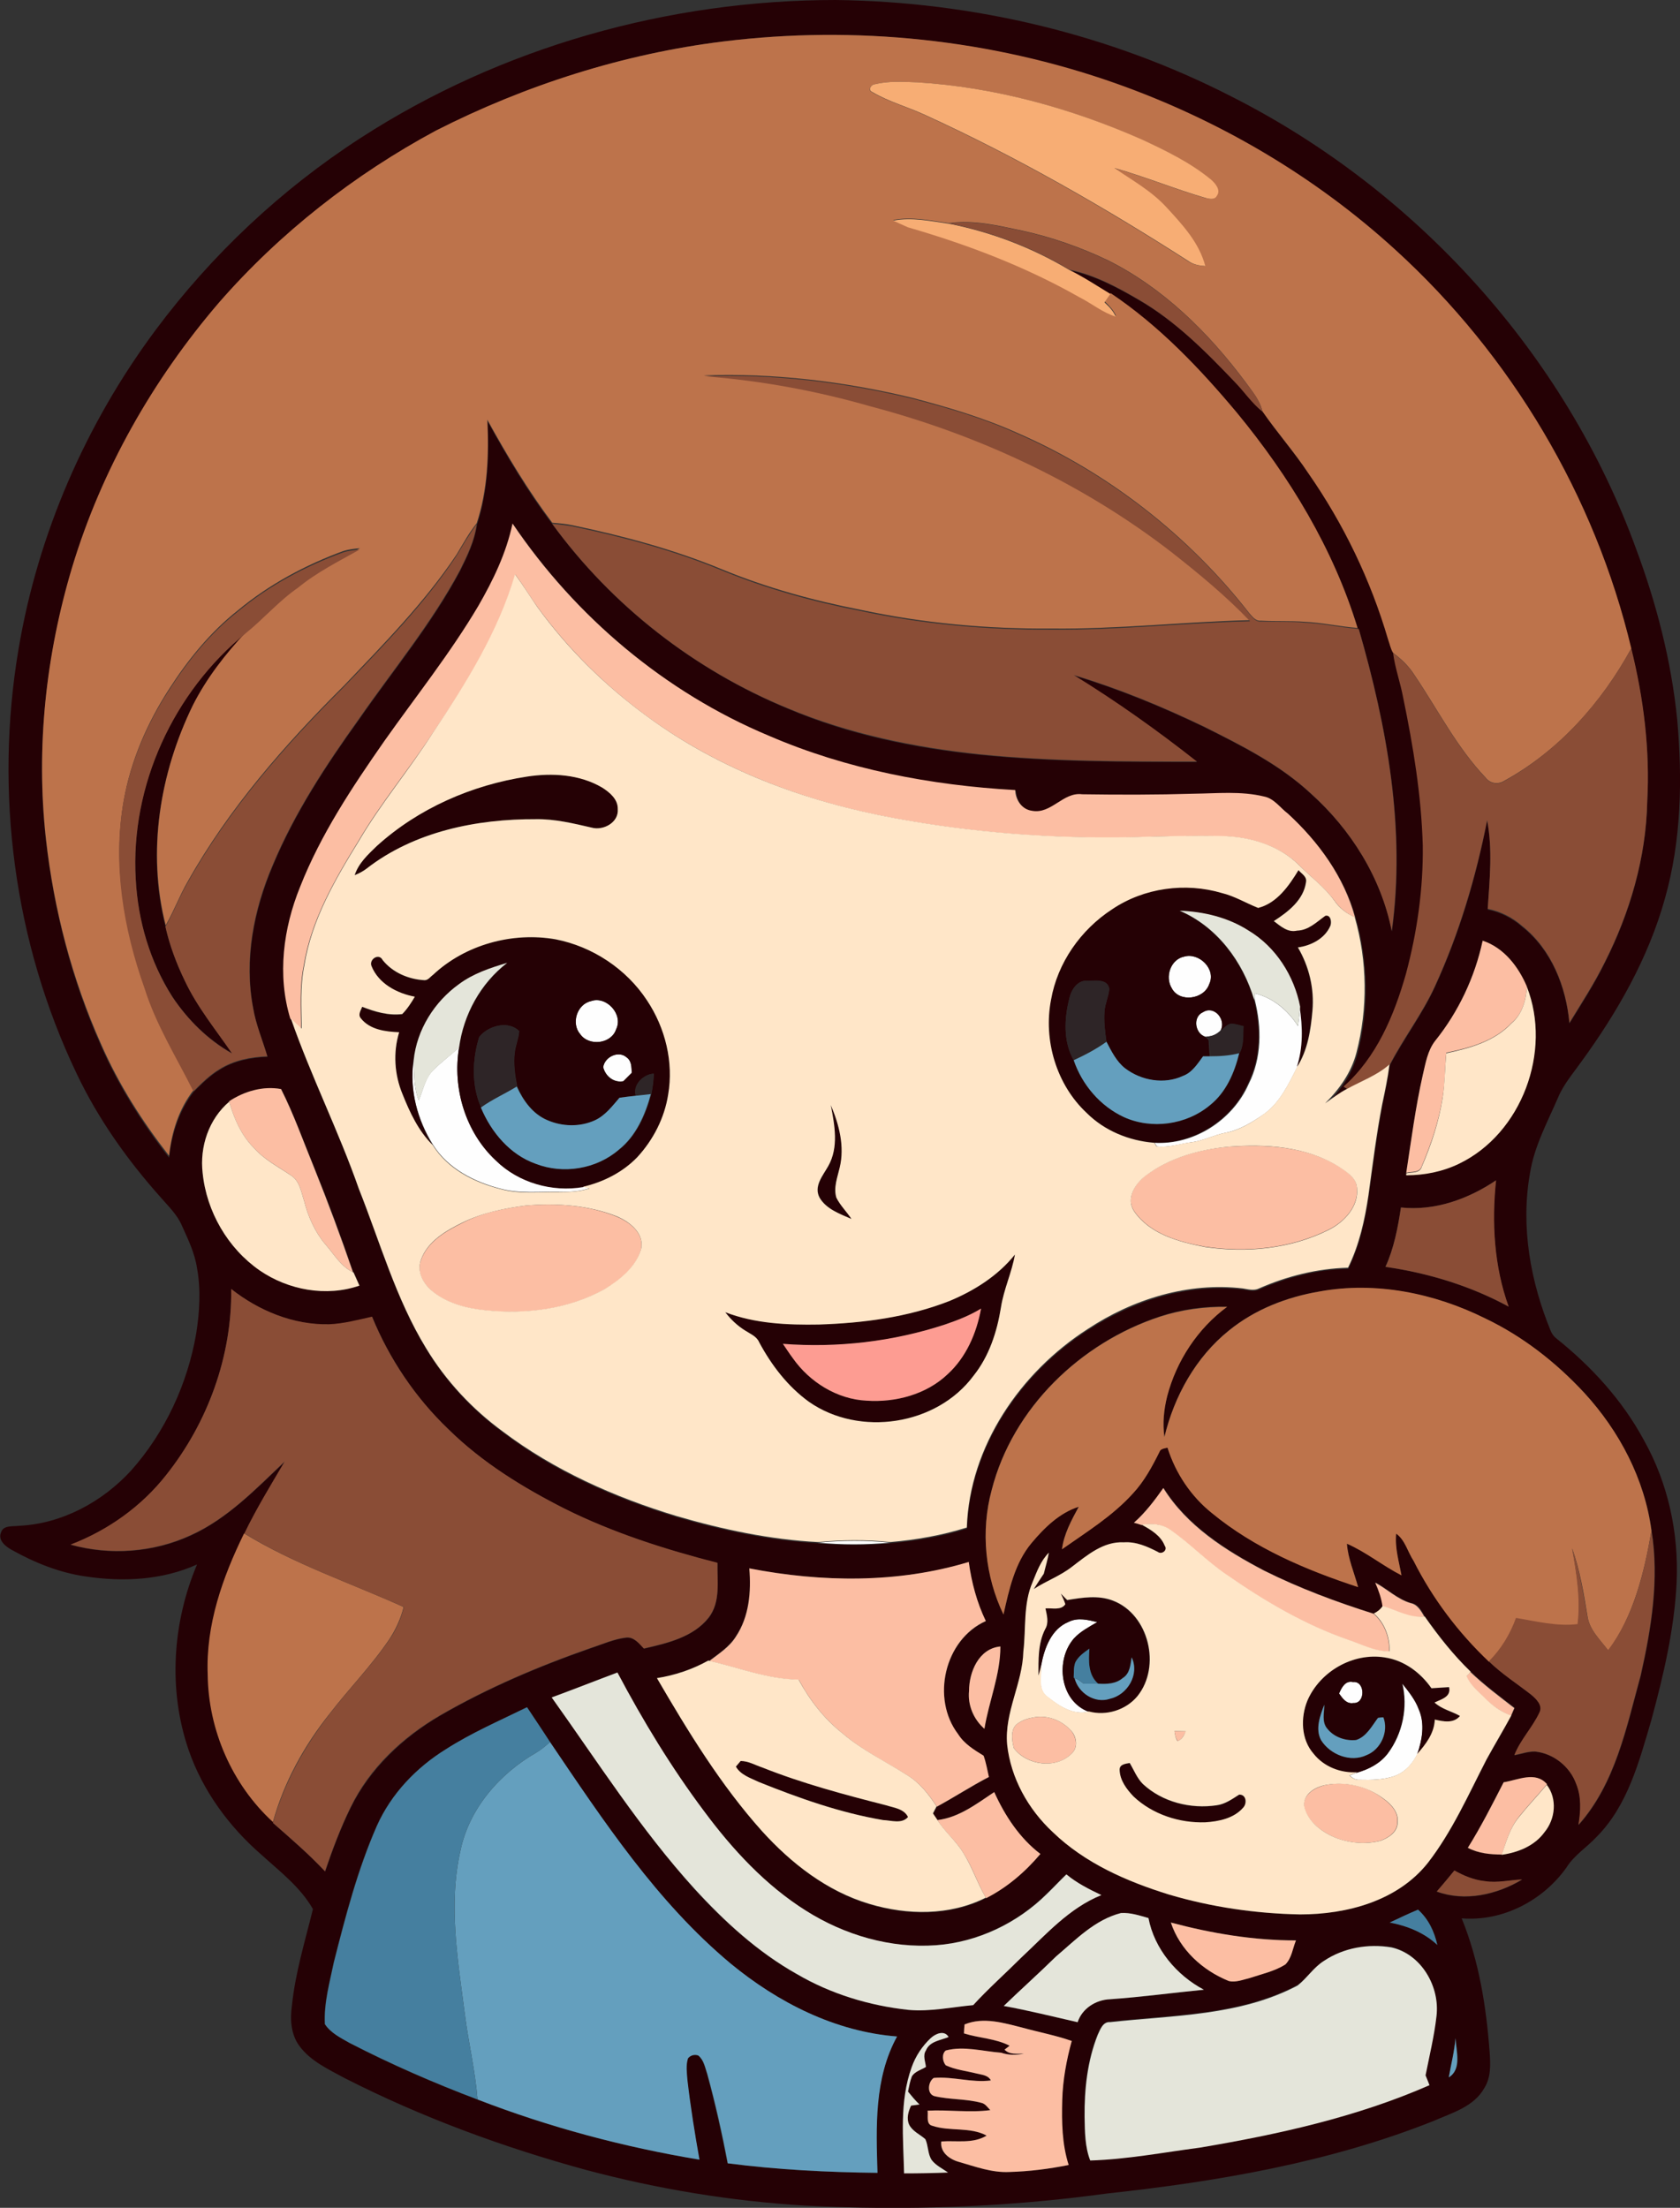
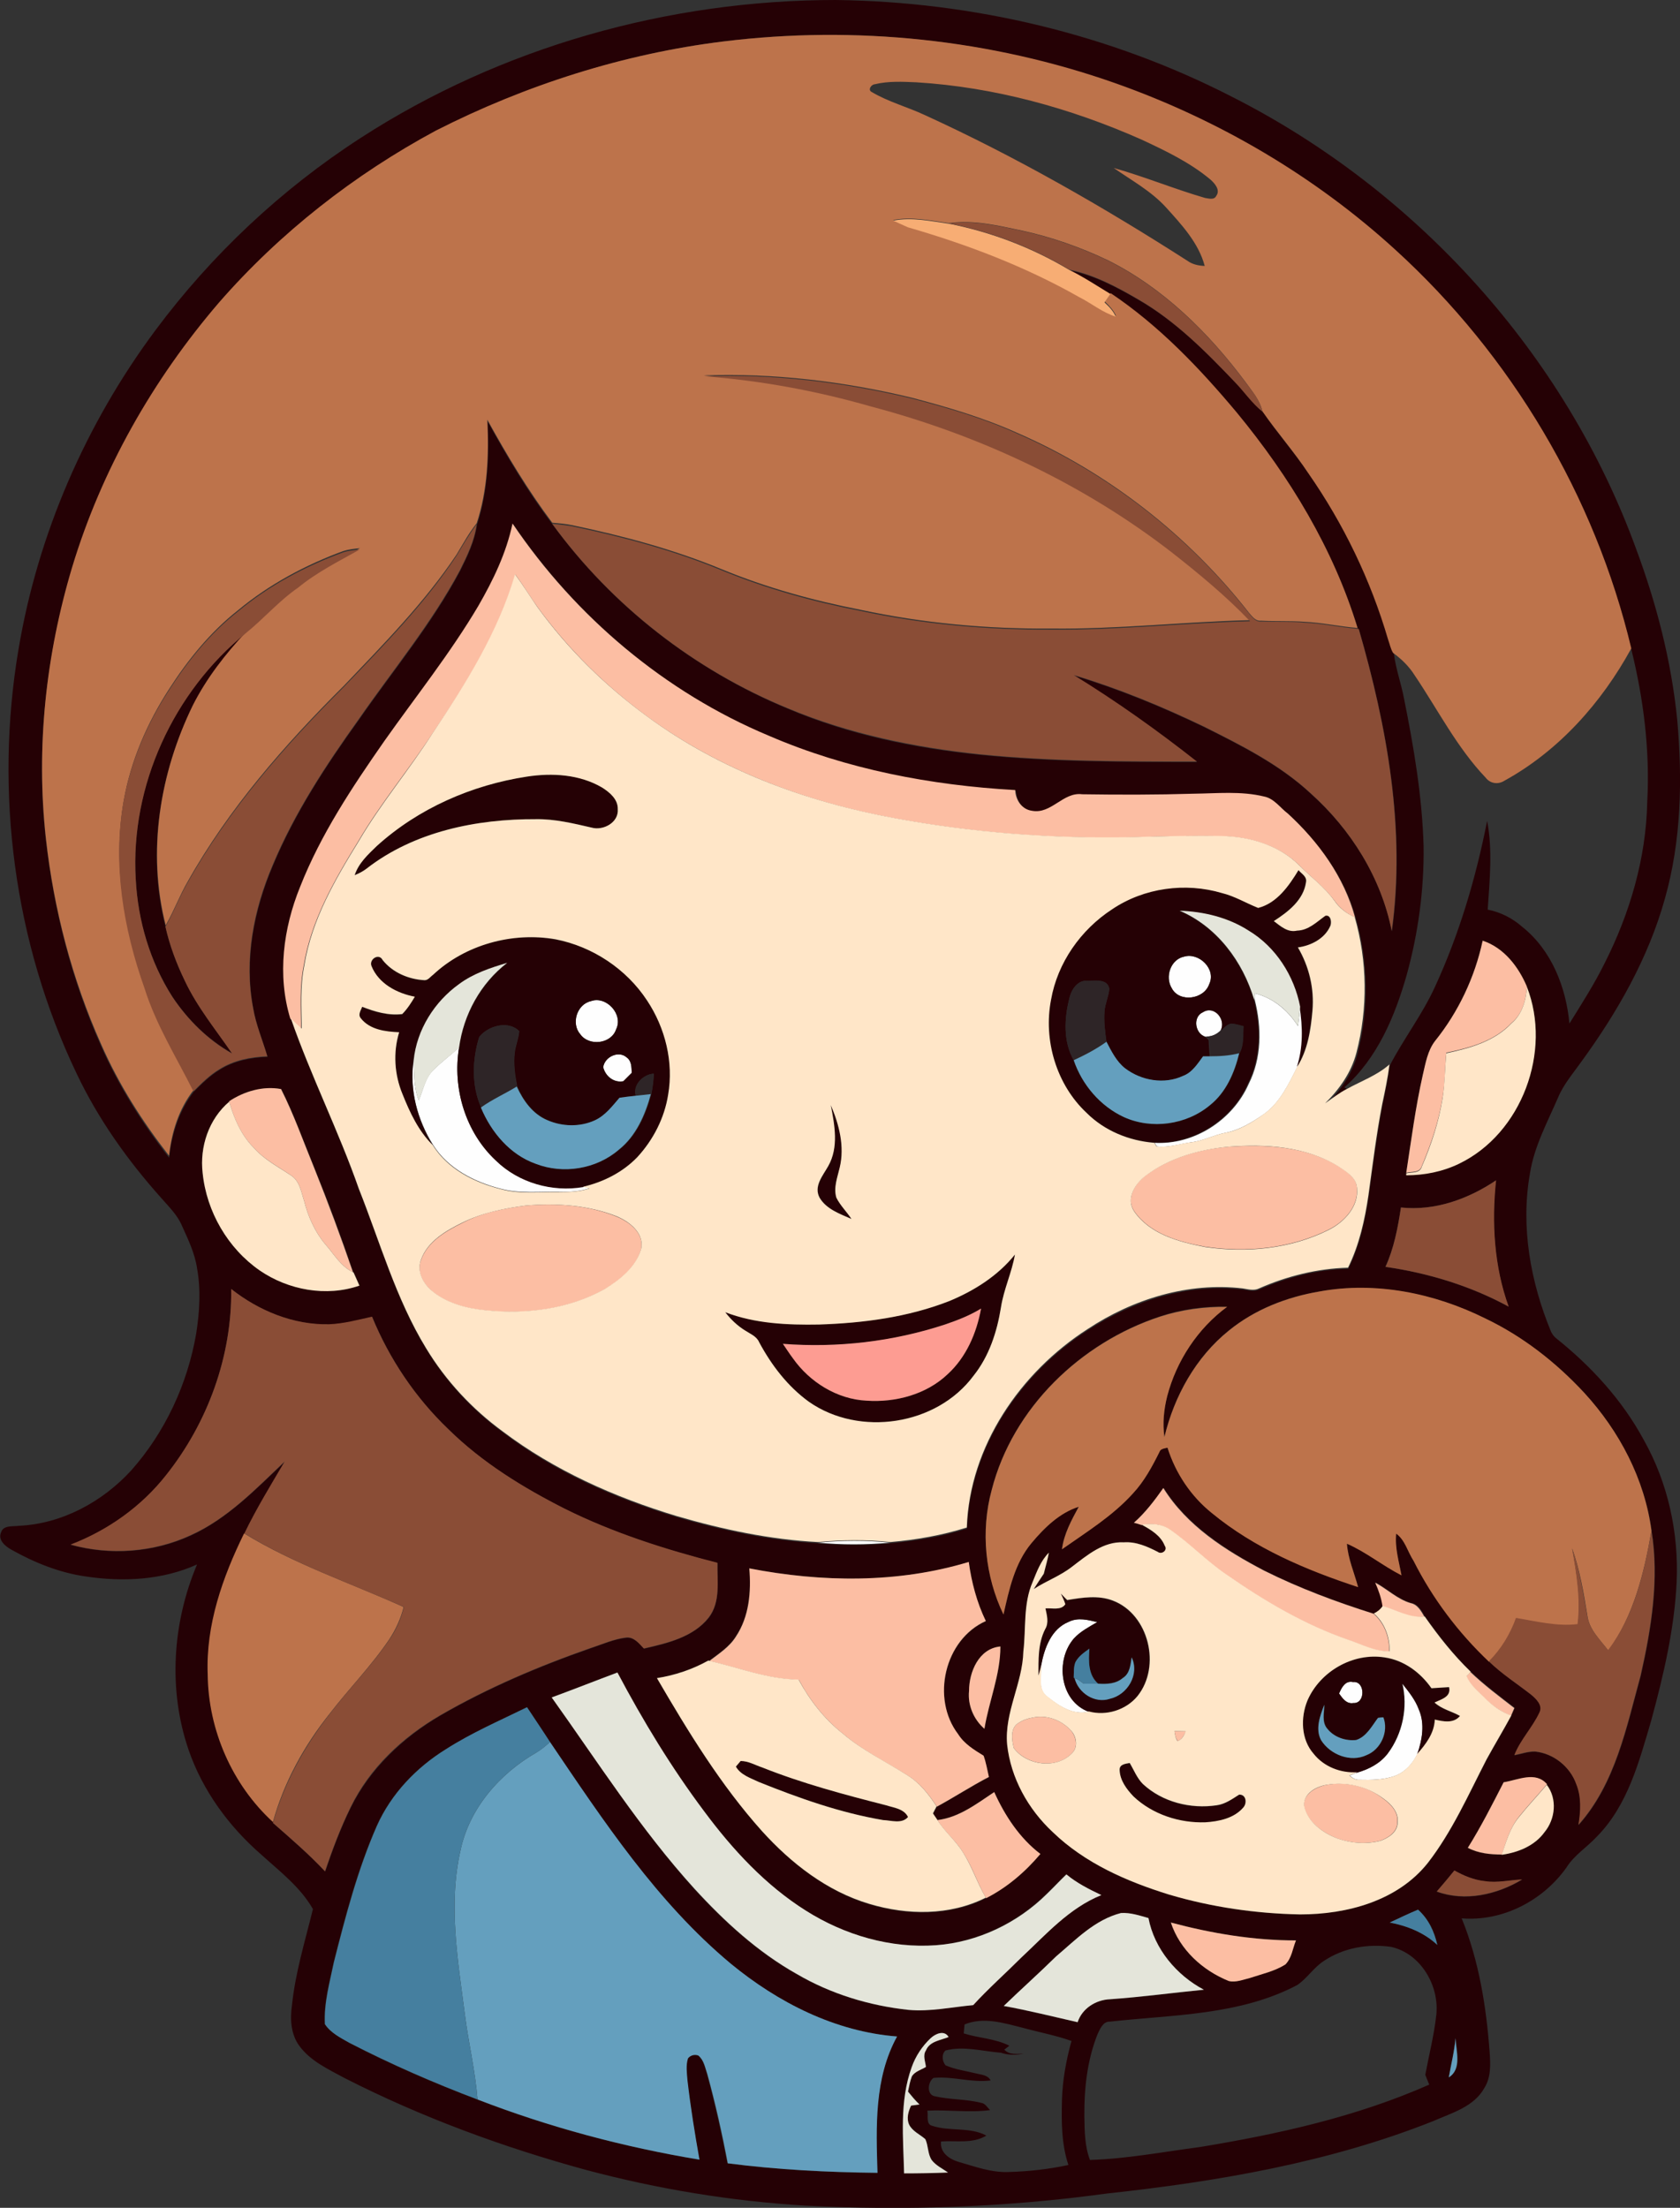
<svg xmlns="http://www.w3.org/2000/svg" version="1.1" id="Layer_1" x="0px" y="0px" viewBox="0 0 600.2 788.6" enable-background="new 0 0 600.2 788.6" xml:space="preserve">
  <rect x="0" y="0" width="600.2" height="788.6" fill="#333333" stroke="none" />
  <path fill="#FEFEFE" d="M423,341.7c5.4-1.6,11.6,4.5,9,9.9c-1.8,5.4-10.7,6.6-13.4,1.4C416.2,348.9,418.2,342.7,423,341.7z" />
  <path fill="#FEFEFE" d="M448.3,354.8c6.5,1.6,11.9,6.1,15.4,11.7c0.3-2.3,0.6-4.6,0.8-6.9c1.1,7.1,1.3,14.6-1,21.5  c-3.1,6.1-6.2,12.8-12,16.9c-4.2,2.9-8.6,5.6-13.6,6.6c-4.2,0.8-8,2.9-12.3,3.4c-4.1,0.6-8.1,2-12.3,1.5c-0.2-0.3-0.6-1-0.8-1.3  c14.1,0.8,27.9-8.1,33.6-21c4.7-9.3,4.7-20.1,2.2-30C448.2,356.6,448.3,355.4,448.3,354.8z" />
  <path fill="#FEFEFE" d="M211.1,357.6c5.5-2,11.7,4.7,9,10.1c-1.8,5.2-9.7,6.1-12.8,1.7C203.9,365.6,206.1,358.7,211.1,357.6z" />
  <path fill="#FEFEFE" d="M429.9,361.4c4.1-2.4,8.2,2.8,6.2,6.6c-1.4,1.5-3.3,2.3-5.4,2.3C426.9,369.2,426,363.1,429.9,361.4z" />
  <path fill="#FEFEFE" d="M154.8,382.2c2.9-2.9,6.2-5.3,9.2-8.1c-2.4,14.5,2.3,30.2,13.2,40.3c8.1,7.9,20.1,11.4,31.2,9.4  c0.6,0.1,1.7,0.4,2.3,0.6c-3.6,1.2-7.3,1.4-11.1,1.3c-6.9-0.1-14,0.7-20.7-1.1c-9.4-2.4-18.9-7.2-24.2-15.7  c-5.6-9-8.5-19.7-6.9-30.3c0.2,4.8,0,9.8,1.8,14.4C151.2,389.4,151.8,385.1,154.8,382.2z" />
  <path fill="#FEFEFE" d="M215.5,381.2c0.5-3.7,5.5-6.1,8.4-3.5c1.8,1.3,1.7,3.5,1.8,5.5c-1,1-2,2-3,3  C219.3,386.8,216.3,384.4,215.5,381.2z" />
  <path fill="#FEFEFE" d="M292.1,551c8.6-0.8,17.3-0.9,25.9,0C309.4,551.8,300.7,551.8,292.1,551z" />
  <path fill="#FEFEFE" d="M381.8,579.3c3.3-1.6,6.9-0.7,10.2,0.1c-2.9,1.7-6,3.3-8.3,5.8c-6.8,7.7-5,22.3,5.2,26.2  c-5.4,1.4-10.5-2-14.6-5.2c-3.8-2.6-2.1-7.5-2.4-11.3C373.1,588.7,375.6,581.8,381.8,579.3z" />
  <path fill="#FEFEFE" d="M478.4,604.9c0.9-2.1,2.2-4.8,5-4.1c4.3-0.5,4.5,7.8,0.1,7.5C481,608.7,479.7,606.7,478.4,604.9z" />
  <path fill="#FEFEFE" d="M501,601.2c2.3,2.9,4.7,5.9,6,9.4c2.1,5.1,1.1,10.8-0.6,15.9c-1.6,3.3-4.2,6.3-7.7,7.7  c-4.2,1.6-8.7,1.6-13.1,1.5c-1.3,0.1-2.4-0.6-3.4-1.5c0.7-0.3,2.1-0.9,2.8-1.2c4.2-1.1,8.2-3.2,10.9-6.8  C501.1,619.2,503.1,609.8,501,601.2z" />
  <g>
    <g>
      <path fill="#250105" d="M128.8,49.3C179,16.8,238.9,0,298.6,0c49,0.6,98,12.2,141.6,34.6c65.9,33.4,119,91.9,144.3,161.4    c7.3,19.6,12.6,40.1,14.7,61c1.9,21.3,1.5,43.2-4.4,64c-5.9,21.2-17,40.6-29.9,58.3c-2.9,4.1-6.3,8-8.3,12.8    c-3.8,8.8-8.5,17.4-10,27c-3.4,19.1,0.2,38.8,7.5,56.5c0.4,0.8,0.9,1.6,1.6,2.2c12.7,10.1,23.9,22.3,31.6,36.6    c8.6,15.3,12.5,33.1,11.7,50.7c-0.8,16.8-4.7,33.3-9.1,49.5c-4.3,14.6-8.4,30.3-19.4,41.4c-3.5,3.8-8.1,6.6-10.9,11.1    c-8.4,11.8-22.8,19.3-37.4,18.1c6.2,15.2,8.8,31.6,10,47.9c0.3,4.3,0.5,8.9-1.9,12.7c-3.7,6.7-11.6,8.9-18.2,11.8    c-37.2,14.8-77,21.6-116.7,25.9c-35.7,4.9-71.9,6.2-107.9,4.3c-26.4-1.6-52.5-5.9-78-12.7c-29.7-8.1-58.8-18.8-86.3-32.8    c-5.9-3.2-12.3-6.1-16.3-11.6c-3-4.1-3.3-9.5-2.6-14.4c1.2-11.7,4.7-23,7.5-34.4c-4.5-7.9-11.9-13.5-18.5-19.5    c-11.5-10-20.9-22.8-25.9-37.3c-7.4-21.5-5.8-45.5,3-66.3c-12.4,5.6-26.4,6.3-39.7,4.3c-9.3-1.3-18.3-4.9-26.5-9.5    c-2.2-1.2-5.1-3.5-3.8-6.3c0.8-2.6,4.2-2,6.3-2.3c15.4-0.7,29.8-8.5,40.1-19.7C59,511.6,67,494.3,70.1,476.3    c1.2-7.7,1.7-15.6,0.3-23.3c-0.8-5.4-3.2-10.3-5.4-15.2c-1.6-3.8-4.7-6.8-7.4-9.9c-12-13.4-22.6-28.3-30.3-44.6    C5,336.6-2,283,6.6,232c6.9-41.2,24-80.5,48.9-114C75.6,91,100.5,67.6,128.8,49.3z M258.5,14.8c-35.8,4.4-70.8,15.6-102.7,32.5    c-29.2,15.6-55.8,36.5-77.6,61.5c-23.6,27.4-42,59.7-52.4,94.4c-9.5,31.2-13,64.4-9.4,96.9c2.9,25.3,9.3,50.2,19.7,73.5    c6.3,14.3,14.7,27.6,24.3,39.9c1-8.4,3.5-16.7,8.8-23.5c2.9-2.9,5.8-5.8,9.3-7.9c5.1-3.2,11.2-4.4,17.1-4.6    c-1.7-5.8-4.1-11.4-5.1-17.3c-3.3-17.2,0.2-35,7-51c7.8-18.7,19-35.8,30.8-52.2c12.2-17.6,26-34.1,36.1-53.1    c2.6-5.2,5.2-10.6,6-16.4c3.9-11.8,4.4-24.6,3.8-37c7,12.7,14.4,25.2,23.2,36.8c21.3,29.2,50.8,52.1,84.2,65.9    c21.7,9.2,45,14,68.4,16.4c25.8,2.6,51.8,2.6,77.7,2.6c-14.1-11.1-28.7-21.4-44-30.9c16,4.8,31.5,11.2,46.5,18.4    c13.4,6.7,27,13.5,38.1,23.8c14.4,12.9,25.2,30.1,29,49.2c5-36.3-1.7-73.1-11.8-107.9l-0.3,0c-8.7-28.4-24.4-54.1-43.1-76.9    c-13.4-15.9-27.8-31.1-45.1-42.7c-4.9-2.9-9.6-6.1-14.7-8.6c8.8,1.8,16.9,6.1,24.6,10.6c13.2,7.6,24,18.5,34.5,29.5    c3.4,3.4,6.1,7.5,9.9,10.6c5.1,7.5,11.3,14.5,16.4,22.1c12.6,18.1,22.3,38.2,28.5,59.4c0.5,1.6,0.8,3.3,1.8,4.8    c0.7,5.4,2.6,10.6,3.6,15.9c3.5,17.4,6.5,35,7,52.8c0.2,15.4-1.9,30.9-6,45.8c-4.2,14.8-10.5,29.9-22.3,40.3l1.4,0.9    c-2.8,1.4-5.3,3.4-7.9,5.2c5.2-5,9.4-11.1,11.2-18.1c4.1-15.8,3.9-32.7-0.6-48.4c-3.9-14.5-13.1-27-24-37.1    c-2.7-2.1-4.9-5.4-8.5-6.1c-8.2-2-16.7-1.1-25.1-1c-13.3,0.4-26.6,0.5-39.9,0.2c-6.8-0.9-11.1,7.1-17.9,5.9    c-3.7-0.5-5.8-3.9-6-7.4c-30.1-1.7-60.2-7.4-88-19.4c-37.1-15.6-69.1-42.6-91.6-75.8c-2.1,10.5-6.9,20.2-12.2,29.4    c-10.1,16.9-22.3,32.3-33.6,48.3c-11.4,16.5-22.7,33.3-30.1,52.1c-6,14.8-8.2,31.5-3.5,47c7.2,20.6,17.1,40.2,24.3,60.9    c7.6,19.1,13.2,39.3,24,56.9c7,11.6,16.4,21.7,27.3,29.7c18.5,14.1,40.1,23.6,62.2,30.3c16.4,4.8,33.4,8.4,50.5,9.3    c8.6,0.8,17.3,0.8,25.9,0c9.2-0.8,18.5-2.4,27.3-5.2c1-29.1,19.2-55.5,43.2-70.9c16.3-10.6,35.9-16.8,55.4-14.5    c1.9,0.3,3.9,0.9,5.8,0c10-4.4,20.9-7.2,31.8-7.4c4-8.1,6-17,7.3-26c1.5-10.8,2.9-21.7,4.9-32.4c1-4.7,2-9.4,2.6-14.2    c5-9.6,11.7-18.3,16.2-28.2c8.7-18.9,14.6-38.9,18.6-59.2c2,10.4,0.9,21.2,0.2,31.7c4.6,0.9,8.9,3.1,12.4,6.2    c10.4,8.3,15.6,21.5,16.8,34.5c4.4-7.1,8.9-14.1,12.6-21.6c9-17.8,14.8-37.5,15.2-57.6c1-18.3-1.3-36.7-5.7-54.5    c-13-54.5-42.9-104.7-84.3-142.4c-28.8-26.3-63.1-46.4-99.8-59.4C354,14,305.6,9,258.5,14.8z M529.7,336    c-2.8,13.1-8.7,25.5-17,35.9c-2.7,3.5-3.4,8-4.4,12.2c-2.6,11.5-4.2,23.3-5.9,34.9l0,0.7c6.5,0,13-1.3,18.8-4.1    c22.4-10.9,33.3-40.2,24.3-63.2C542.5,345.4,537.3,338.5,529.7,336z M81.8,393.4l0.1,0.1c-7.3,6.2-10.6,16.1-9.5,25.5    c1.4,13.8,9,26.9,20.5,34.8c10.2,7,23.8,9.5,35.6,5.4c-0.7-1.6-1.4-3.2-2.1-4.7l-0.2-0.1c-4.2-12.5-8.8-24.8-13.8-37.1    c-3.9-9.5-7.3-19.1-11.9-28.3C94,387.8,87.2,389.8,81.8,393.4z M500.5,431.3c-1.1,7.2-2.5,14.6-5.6,21.2    c15.3,2.2,30.4,6.8,44,14.2c-5.1-14.4-6.1-30-4.5-45.1C524.6,428.3,512.6,432.6,500.5,431.3z M471.4,461.3    c-11.7,1.9-23.1,6.4-32.4,13.9c-11.8,9.5-19.5,23.4-23,38c-0.7-4.9-0.2-9.9,1-14.6c3.3-12.6,10.9-24.1,21.4-31.9    c-8.1-0.2-16.3,0.9-24,3.5c-28.3,9.3-52.6,32.6-60.1,61.9c-4,14.7-2.4,30.7,4.2,44.5c2.1-8.9,4-18.3,10-25.5    c4.6-5.4,9.9-10.7,16.9-13c-2.6,4.8-5.3,9.7-6,15.2c8.8-6.2,18.1-11.9,25.4-20c4-4.3,6.8-9.5,9.4-14.7c0.4-1.3,1.8-1.2,2.9-1.6    c2.9,9.1,8.4,17.3,15.9,23.4c15.2,12.5,33.6,20.3,52.2,26.4c-1.4-5.1-3.6-10.1-4-15.5c6.9,3,12.8,7.9,19.5,11.3    c-0.9-4.9-2.5-9.8-1.9-14.9c3.2,2.3,4.1,6.5,6.2,9.7c6.9,13.5,16.1,25.6,27,36.1c4.6,4.4,10,7.9,15.1,11.9c1.8,1.5,4.2,3.8,3,6.3    c-2.5,5.4-6.9,9.7-9,15.3c2.5-0.5,4.9-1.4,7.5-1.3c6.5,0.7,12.4,5.4,14.6,11.6c1.9,4.6,1.6,9.8,0.8,14.6    c13.2-14.8,17.1-34.8,22.2-53.3c3.8-16.9,6.7-34.5,3.9-51.7c-2.5-18.5-11.5-35.6-24-49.3c-10.1-10.9-22-20.2-35.4-26.6    C512.5,462,491.5,457.7,471.4,461.3z M82.6,460.4c0.3,24-8.4,47.8-23.2,66.6c-8.9,11.2-20.8,19.8-34.1,24.8    c14.1,3.9,29.5,2.8,42.8-3.3c13.2-6,23.3-16.6,33.7-26.4c-4.9,8.5-10.1,16.8-14.4,25.7c-7.7,15.6-13.7,32.7-13,50.4    c0.2,19.8,8.6,39.3,23.3,52.7l-0.1,0.3c6.3,5.6,12.8,11.1,18.6,17.3c2.6-7.8,5.5-15.5,9.1-22.8c6.9-14,18.7-25.1,32-32.9    c17.1-9.9,35.3-17.6,53.9-24.1c4.1-1.4,8.2-3.2,12.5-3.7c2.8-0.3,4.7,2.1,6.4,3.9c8.3-1.9,17.6-4.1,23.2-11.1    c4.2-5.6,2.9-13,3.1-19.5c-18.7-4.8-37.2-10.7-54.5-19.3c-15-7.6-29.5-16.5-41.6-28.4c-11.8-11.2-21.1-25.1-27.3-40.2    c-5.1,1.2-10.1,2.5-15.3,2.7C104.8,473.3,92.4,468.2,82.6,460.4z M405.1,543.9c0.9,0.3,1.9,0.5,2.8,0.8c3.3,1.8,6.8,3.8,8.3,7.4    c1.2,1.6-1.1,3.4-2.5,2.2c-3.8-1.9-7.8-3.7-12.1-3.4c-7.3-0.4-13.1,4.6-18.5,8.7c-4.2,3.3-9.3,5.1-13.7,8c1.1-1.9,2.3-3.7,3.6-5.5    c0.6-2.5,1.3-5,1.8-7.5c-2.8,2.9-4.2,6.9-5.8,10.5c-3.4,7.8-2.4,16.5-3.3,24.8c-0.3,11.4-6.8,21.7-5.8,33.2    c1.3,12,7.5,23.2,16.3,31.3c11.4,11.2,26.4,17.7,41.5,22.3c15.2,4.5,31,6.9,46.9,7.1c16.7,0,34.8-4.8,45.6-18.4    c8.7-11.3,14.5-24.4,21-37c2.9-5.2,5.9-10.4,8.8-15.6c0.3-0.7,0.9-2.1,1.2-2.8c-5.4-4.2-10.8-8.2-15.7-12.9    c-6.2-5.9-11.4-12.7-16.4-19.7c-1.2-2.1-2.4-4.5-5-4.9c-4.8-1.4-8.4-5-12.6-7.3c1.2,2.7,2.2,5.5,2.6,8.5c-0.8,1.1-1.9,2-3.2,2.7    c-13.4-4.2-26.6-9.2-39.1-15.4c-13.7-7.3-27.6-16.1-36-29.5C412.5,535.9,409.2,540.2,405.1,543.9z M267.7,560.2    c0.6,8.3,0,17.2-4.9,24.3c-2.3,3.7-6.1,6.1-9.5,8.7l-0.2-0.1c-5.7,3.1-11.9,5.2-18.4,6.3c11.1,19.2,22.8,38.2,37.6,54.8    c10.5,11.5,23.2,21.5,38.3,26c13.5,4.1,28.8,4.3,41.7-2.2c7.5-3.9,14-9.4,19.4-15.8c-7.5-5.6-12.7-13.7-16.5-22.1    c-6.3,4.1-12.6,9-20.3,10c-0.5-0.7-1-1.5-1.5-2.2c0.4-0.9,0.8-1.7,1.3-2.5c6.3-3.4,12.2-7.3,18.6-10.6c-0.6-2.5-1-5.1-1.9-7.6    c-3.4-2.1-6.9-4.2-9.1-7.7c-9.7-12.7-4.8-33.8,9.9-40.4c-3.2-6.6-5.1-13.9-6.1-21.1C320.7,565.6,293.6,565.2,267.7,560.2z     M346.2,604c-0.5,5.1,1.6,10.2,5.5,13.5c1.6-9.9,5.8-19.3,5.7-29.4C349.7,588.8,346.2,597.1,346.2,604z M197.1,606.3    c16.5,23.1,31.8,47.1,50.8,68.3c10.7,11.7,22.6,22.6,36.6,30.5c12.2,7.1,26,11.3,39.9,12.8c7.8,0.7,15.5-1,23.1-1.7    c5.4-6,11.5-11.4,17.2-17c8.8-8.2,17.2-17.7,28.6-22.3c-4.4-2.1-8.7-4.3-12.5-7.4c-2.3,2.3-4.6,4.7-7,7    c-10.5,10.4-24.7,17.2-39.5,18.3c-16.3,1.2-32.7-3.6-46.5-12.3c-14.5-9-26.3-21.8-36.4-35.5c-11.7-15.6-21.8-32.3-31-49.6    C212.8,600.4,204.9,603.4,197.1,606.3z M159.3,624.8c-10.6,6.5-19.6,15.9-24.7,27.3c-6.9,15.6-11.2,32.2-15.4,48.8    c-1.5,7.3-3.6,14.6-3.2,22.1c2.1,3.1,5.6,4.8,8.8,6.7c14.8,7.7,30.1,14.3,45.7,20.2c25.6,9.9,52.3,17,79.3,21.5    c-1.6-9.4-3.2-18.9-4.3-28.4c-0.2-2.6-0.6-5.3,0.2-7.8c0.9-1.1,2.4-1.5,3.7-1c2,1.6,2.4,4.3,3.2,6.6c2.8,10.5,5.2,21.2,7.3,31.9    c17.7,2.3,35.6,3.2,53.5,3.4c-0.5-16.4-1.2-33.8,7-48.7c-22.1-1.8-42.5-12.1-59.4-26c-26.4-22-45.5-51-64.6-79.2    c-2.7-4.2-5.4-8.3-8.2-12.4C178.5,614.6,168.5,618.9,159.3,624.8z M537.2,636.6c-4.1,7.9-8.1,15.9-12.8,23.5    c3.8,1.9,8,2.3,12.2,2.4c5.8-0.8,11.7-3.2,15.3-8.1c3.8-4.8,4.5-11.9,0.8-16.9l0.1-0.1C548.6,632.6,542.3,635.8,537.2,636.6z     M519.6,668.1c-2,2.5-4.2,5-6.3,7.6c10.1,3.7,21.5,1.1,30.5-4.3c-4.4,0.1-8.9,1.3-13.3,0.6C526.6,671.5,522.9,670,519.6,668.1z     M377.3,698.8c-6.1,6-12.5,11.7-18.7,17.7c8.9,1.7,17.6,3.8,26.4,5.8c1.6-5,6.5-8.1,11.6-8.2c11.2-0.7,22.3-2.3,33.5-3.4    c-9.8-5.2-17.7-14.6-19.8-25.6c-3.2-0.9-6.4-2-9.8-1.8C391.2,685.7,384.4,692.8,377.3,698.8z M496.5,686.7c6.3,1.1,12.3,3.6,17,8    c-1-4.8-3.1-9.3-6.9-12.6C503.2,683.6,499.8,685.2,496.5,686.7z M418.3,686.7c3.2,9.7,11.3,17.1,20.7,20.8    c2.6,0.6,5.2-0.4,7.6-1.1c4.3-1.4,8.8-2.4,12.6-4.8c2.3-2.2,2.6-5.7,3.8-8.6C447.9,693.1,432.9,690.6,418.3,686.7z M469.7,693.1     M473,700.4c-3.6,2.3-6,6.2-9.5,8.6c-20.6,10.9-44.5,10.6-67,13.1c-2.5-0.1-3.5,2.7-4.4,4.5c-3.7,9.3-4.8,19.5-4.7,29.4    c0.1,5.2,0.1,10.5,2,15.5c13.2-0.4,26.2-2.9,39.2-4.6c28-4.6,56-10.8,82-22.3c-0.5-1.2-0.9-2.3-1.4-3.5c1.3-7,3.1-14,3.9-21.1    c1.3-10.5-5.4-22.2-16.1-24.6C488.8,694.2,480,695.7,473,700.4z M344.6,723.1c-0.1,0.8-0.2,2.4-0.3,3.2c5.3,1.7,11.2,1.8,16.3,4.4    l-1.8,1.4c1.9,2,4.5,1.5,6.9,1.4c-2.7,0.6-5.5,0.6-8.1-0.3c-6.6-0.5-13.3-2.5-19.8-0.8c-1.5,1.3-1.2,3.9,0,5.3    c3.4,1.5,7.3,2,10.9,2.9c1.9,0.5,4.2,0.5,5.2,2.5c-6.8,0.9-13.6-1.6-20.4-0.9c-2,1.4-2.5,5.7,0.2,6.5c5.5,1.3,11.3,1,16.8,2.4    c1.5,0.2,2.2,1.6,3.2,2.6c-7.4,1-15-0.2-22.4,0.2c0.4,1.8-0.6,4.8,1.7,5.4c6.3,2.1,13.4,0.3,19.4,3.5c-4.9,3-10.8,1.7-16.2,2.1    c-0.5,3.9,2.9,6.3,6.3,7.3c5.9,1.7,11.8,3.9,18,3.6c7.1-0.2,14.2-1,21.2-2.5c-2.5-7.5-2.5-15.4-2.3-23.2    c0.2-7.2,1.5-14.2,3.4-21.1c-5.6-2-11.6-3.1-17.4-4.7C358.6,722.6,351.4,720.3,344.6,723.1z M332.5,728c-3,2.9-5.4,6.4-6.8,10.3    c-4.4,12.2-3,25.2-2.7,37.9c5.2,0.1,10.5,0,15.7-0.3c-2-1.3-4.3-2.4-5.8-4.4c-1.5-2.2-1.2-5.2-2.3-7.5c-2-1.7-4.6-2.8-5.8-5.2    c-1.1-2.2-0.4-4.7,0.7-6.8c0.7-0.1,2.2-0.3,3-0.4c-1.5-1.5-2.8-3-4.1-4.6c0.4-1.9,0.7-3.8,1.4-5.5c1.1-1.8,3.3-2.4,5-3.3    c-0.2-1.9-1.2-4.1,0-5.9c1.4-3.3,5.2-3.6,8.1-4.8C337.4,725,334.2,726.4,332.5,728z M520,728c-0.4,4.7-1.6,9.3-2.4,14    C522.4,739.1,520.3,732.6,520,728z" />
    </g>
    <path fill="#250105" d="M48.5,314c-2-33.4,13.5-67,39.4-88c-7.4,7.9-14.2,16.6-19.1,26.3c-11.8,24.1-16.4,52.3-9.7,78.6   c1.5,6.8,3.9,13.3,7,19.5c4.4,9.4,11,17.4,16.8,25.8c-8.6-4.9-15.9-12-21.3-20.2C53.6,343.5,49.2,328.8,48.5,314z" />
    <path fill="#250105" d="M134.6,302.2c14.8-13.5,34-21.8,53.7-24.8c9-1.4,18.8-0.9,26.9,3.9c2.7,1.7,5.7,4.2,5.6,7.7   c0.3,4.8-5.2,7.8-9.4,6.6c-6.5-1.5-13.1-3.1-19.8-3c-21.2-0.1-43.6,4.3-60.6,17.7c-1.3,1-2.8,1.6-4.2,2.3   C128.1,308.3,131.5,305.2,134.6,302.2z" />
    <g>
      <path fill="#250105" d="M463.9,310.8c1,1.3,3.1,2.3,2.6,4.3c-0.9,6.5-6.4,10.6-11.5,13.9c2.4,1.8,5,4.2,8.3,3.4    c4.1-0.1,7-3.1,10.1-5.3c2-0.5,2.4,2.5,1.7,3.8c-1.9,4.5-6.8,6.9-11.5,7.5c4,6.8,5.9,14.8,5.2,22.6c-0.6,6.9-1.7,14.1-5.5,20.1    c2.3-6.9,2.1-14.4,1-21.5c-2.1-11-8.8-21.4-18.4-27.2c-7.3-4.6-16-6.7-24.6-7.1c13.3,5.7,22.6,18.2,26.7,31.8    c2.5,9.9,2.5,20.8-2.2,30c-5.6,12.9-19.5,21.8-33.6,21c-9-0.7-17.8-4.3-24.2-10.7c-10.7-10.1-15.5-26-12.7-40.4    c2.2-13.2,10.6-25,21.8-32.3c11.4-7.6,26.2-9.7,39.3-5.8c4.6,1.1,8.6,3.5,12.9,5.3C456.2,322.6,460.5,316.4,463.9,310.8z     M423,341.7c-4.8,1-6.9,7.2-4.4,11.2c2.7,5.3,11.5,4.1,13.4-1.4C434.6,346.2,428.4,340.1,423,341.7z M382.1,356.4    c-1.9,7.3-2.3,15.6,1.5,22.3c3,8.8,9.5,16.4,18,20.3c9.9,4.5,22.3,2.8,30.7-4.2c5.8-4.6,8.8-11.6,10.5-18.6    c1.6-2.9,1.2-6.4,1.4-9.6c-1.5-0.4-2.9-0.9-4.5-0.9c-1.4,0.3-2.4,1.6-3.6,2.4c2-3.8-2.2-9-6.2-6.6c-4,1.7-3,7.8,0.8,8.9    c0.3,0.3,0.9,0.8,1.1,1.1c0.1,2,0.2,3.9,0.4,5.9c-0.6,0-1.8,0-2.4,0c-2,2.7-3.9,5.8-7.2,7c-6.7,3-14.9,1.7-20.6-2.7    c-3.2-2.4-4.9-6-6.7-9.5c-0.5-3.6-1-7.3-0.7-11c0.2-2.7,1.5-5.3,1.7-8c-0.7-3.6-5.1-2.8-7.7-2.8    C385.1,349.9,382.8,353.4,382.1,356.4z" />
    </g>
    <g>
      <path fill="#250105" d="M154.7,348.2c11.5-10.8,28.4-15.4,43.9-12.6c13.2,2.5,25.3,10.5,32.7,21.9c6.5,9.8,9.5,22,7.5,33.6    c-1.3,8.3-5.3,16.1-11,22.3c-5.2,5.4-12.2,8.9-19.4,10.6c-11.1,1.9-23.1-1.5-31.2-9.4c-10.9-10.1-15.6-25.8-13.2-40.3    c1.6-11.8,7.7-22.9,17.2-30.3c-6,1.8-12.1,3.8-17.2,7.6c-8.8,6.4-15.1,16.4-16.3,27.2c-1.5,10.5,1.4,21.3,6.9,30.3    c-5.1-5-8.2-11.6-10.8-18.2c-2.9-6.9-3.4-14.9-1.2-22.1c-4.9-0.2-10.5-0.9-13.7-5c-1.1-1.3,0-2.8,0.5-4.1    c4.6,1.8,9.3,3.2,14.3,2.6c1.8-1.9,3.2-4,4.5-6.2c-6.4-1.2-12.9-4.6-15.5-11c-0.9-2.4,2.7-4.7,4-2.1c3.6,4.5,9.3,6.9,15,7.2    C153,350.1,153.7,348.9,154.7,348.2z M211.1,357.6c-5,1.1-7.1,8-3.8,11.8c3.1,4.4,11.1,3.5,12.8-1.7    C222.8,362.3,216.6,355.6,211.1,357.6z M171.2,370.4c-2.5,8.1-2.8,17.3,0.7,25.2c3.7,8.9,10.4,16.9,19.7,20.1    c9.8,3.8,21.6,1.8,29.6-5c6.2-4.9,9.5-12.5,11.5-19.9c0.5-2.4,0.8-4.9,0.9-7.3c-3.7,0.2-7.6,4-6.4,7.9c-1.9,0.2-3.8,0.5-5.7,0.7    c-2.6,3-5.1,6.4-8.9,8.1c-5.3,2.4-11.6,2.3-16.9-0.1c-5.3-2.2-8.7-6.9-10.9-12c-0.8-4-1.4-8.1-0.9-12.1c0.3-2.6,1.4-5,1.6-7.7    C181.5,364.3,174.2,366.5,171.2,370.4z M215.5,381.2c0.8,3.2,3.7,5.7,7.2,5c1-1,2-2,3-3c-0.1-1.9,0-4.2-1.8-5.5    C221,375.1,216,377.5,215.5,381.2z" />
    </g>
    <path fill="#250105" d="M295.9,416.5c3.7-6.7,2.2-14.6,1-21.8c3,6.9,4.9,14.8,3.2,22.3c-0.9,3.5-2.3,7.2-1.2,10.8   c1.3,2.8,3.6,5,5.4,7.6c-4.2-1.8-9-3.5-11.4-7.6C290.7,423.7,294.1,419.9,295.9,416.5z" />
    <g>
      <path fill="#250105" d="M339.2,464.7c8.9-3.7,17.4-9,23.4-16.6c-1.1,6.5-4,12.4-5,18.9c-1.4,8.7-4.2,17.4-9.8,24.4    c-13.1,17.7-40.8,21.9-58.8,9.3c-7.6-5.5-13.4-13.1-17.8-21.3c-0.9-2.1-3.1-3-4.9-4.1c-2.8-1.7-5.2-4-7.2-6.6    c10.7,4,22.2,4.6,33.5,4.4C308.4,472.5,324.4,470.5,339.2,464.7z M350.5,467.4c-4,2.5-8.5,4.2-12.9,5.7    c-18.5,6.2-38.4,8.4-57.9,6.9c1.2,1.7,2.4,3.5,3.6,5.2c6,8.5,15.8,14.6,26.3,15.1c10.3,0.7,21.3-2.2,28.9-9.4    C345.1,484.8,348.8,476.2,350.5,467.4z" />
    </g>
    <g>
      <path fill="#250105" d="M379,569.2c0.8,0.8,1.5,1.6,2.2,2.4c5.4-0.9,11.1-1.8,16.3,0.2c12.9,4.9,17.3,23.5,8.8,34.1    c-4.1,5-11.1,7.1-17.4,5.5c-10.3-3.8-12-18.4-5.2-26.2c2.3-2.5,5.4-4.1,8.3-5.8c-3.3-0.8-6.9-1.8-10.2-0.1    c-6.2,2.5-8.7,9.4-9.8,15.5c-0.3,1.2-0.7,2.5-1,3.7c0-5.6-0.2-11.5,2.4-16.6c1.4-2.3,0.6-4.9,0.1-7.4c2.3-0.2,5.6,0.9,7.1-1.5    C380.3,571.7,379.6,570.5,379,569.2z M384.2,593.7c-0.7,1.8-0.5,3.7-0.6,5.5l0.3,0.1c1.4,5.3,7.2,9.2,12.6,7.4    c6.3-1.4,10.7-8.7,7.8-14.8c-0.5,2.7-0.6,5.9-3.2,7.4c-2.5,2.1-5.8,2.2-8.8,2c-3.6-3.2-3.4-8.1-3.1-12.5    C387.3,590.3,385.3,591.6,384.2,593.7z" />
    </g>
    <g>
      <path fill="#250105" d="M467.1,607.4c4.5-10.4,16.3-17.2,27.6-15.3c6.9,1,12.8,5.4,16.7,11c2.1-0.1,4.2-0.3,6.3-0.4    c0.8,3.6-2.7,4.4-5.2,5.5c2.6,2.4,6.1,3.1,9.1,4.8c-2.3,2.7-6,1.9-9,1.3c-0.1,4.8-3.2,8.8-6.3,12.3c1.8-5.1,2.8-10.8,0.6-15.9    c-1.3-3.6-3.7-6.5-6-9.4c2,8.6,0.1,18-5.2,25.1c-2.7,3.5-6.7,5.6-10.9,6.8c-5.9,0.4-12-1.9-15.6-6.6    C464.7,621.3,464.6,613.5,467.1,607.4z M478.4,604.9c1.2,1.7,2.6,3.8,5.1,3.4c4.4,0.3,4.3-8-0.1-7.5    C480.6,600.2,479.3,602.8,478.4,604.9z M472,621.6c3.2,5.2,10.5,8,16.3,5.3c5.1-2,7.9-8.4,6-13.5c-0.5,0-1.4,0.2-1.9,0.2    c-2.2,2.9-4.1,6.8-7.8,7.9c-3.8,0.5-7.9-1-10.3-4c-2.1-2.4-1.1-5.7-1.1-8.6C471.7,612.9,469.8,617.5,472,621.6z" />
    </g>
    <path fill="#250105" d="M264.6,629c2.7,0,5.2,1.4,7.7,2.3c14.3,5.7,29.3,9.7,44.2,13.5c2.8,1,6.5,1.2,7.9,4.2   c-2.2,2.5-6,1.2-8.9,1.1c-15.3-2.6-30.1-7.9-44.4-13.6c-3-1.4-6.5-2.4-8.2-5.5C263.4,630.5,264.2,629.5,264.6,629z" />
    <path fill="#250105" d="M400,632.2c0-2,2.1-2.2,3.6-2.4c1.5,2.5,2.6,5.4,4.7,7.5c6.9,6.5,17.1,9,26.4,7.6c3-0.4,5.5-2.3,8-3.8   c2.6-0.2,2.9,3.2,1.4,4.7c-3.3,3.8-8.7,4.9-13.5,5.2c-9.3,0.3-18.8-2.8-25.6-9.2C402.5,639.1,400,635.9,400,632.2z" />
  </g>
  <g>
    <g>
      <path fill="#BD734B" d="M258.5,14.8C305.6,9,354,14,398.7,29.8c36.7,13,71,33.1,99.8,59.4c41.4,37.7,71.3,87.9,84.3,142.4    c-10.6,19.4-25.9,36.6-45.4,47.3c-2.2,1.4-5,1-6.6-1.1c-10.3-10.8-17.1-24.3-25.4-36.6c-2-3.2-4.7-5.8-7.7-8    c-0.9-1.4-1.2-3.2-1.8-4.8c-6.2-21.2-15.9-41.3-28.5-59.4c-5.1-7.7-11.2-14.6-16.4-22.1c-0.9-4-3.7-7.2-6-10.4    c-13.2-17.7-29.4-33.7-49.3-43.6c-9.7-4.6-19.9-8.2-30.4-10.5c-8.6-1.8-17.4-4-26.3-2.7c-6.6-0.9-13.3-2.4-19.9-1.1    c1.8,0.8,3.5,1.7,5.4,2.3c21.2,6.1,41.9,14.1,61.1,24.9c4.4,2.2,8.3,5.6,13.1,7c-0.9-2-2.4-3.6-4-5.1c0.7-1,1.4-2,2.1-3    c17.3,11.6,31.8,26.8,45.1,42.7c18.8,22.8,34.5,48.6,43.1,76.9c-6.3-0.5-12.6-1.9-18.9-2.2c-5.2-0.4-10.4-0.1-15.6-0.4    c-2,0.2-3.1-1.5-4.2-2.7c-21.7-27.8-50.4-50.2-82.7-64.3c-12.2-5.5-25.1-9.3-38.1-12.7c-24.2-5.8-49.2-8.8-74.1-7.9    c20.2,1.5,40.2,5.2,59.8,10.7c38.6,10.3,75.6,27.5,107.3,52c9.8,7.7,19.5,15.7,28.1,24.7c-23.7,0.6-47.4,3.3-71.1,3    c-22.8,0.2-45.7-1.9-68.1-6.7c-16.9-3.3-33.6-7.9-49.6-14.5c-17.2-7.1-35.2-11.9-53.3-15.7c-2.4-0.5-4.8-0.7-7.2-0.9    c-8.7-11.6-16.2-24.1-23.2-36.8c0.6,12.4,0.1,25.2-3.8,37c-2.8,3.5-4.9,7.4-7.2,11.2c-11.5,17.2-26,31.9-40.2,46.8    c-21.2,21.1-41.2,43.9-55.9,70.1c-2.9,5-4.9,10.5-7.8,15.5c-6.7-26.3-2.1-54.4,9.7-78.6c4.9-9.7,11.7-18.4,19.1-26.3    c6.4-5.2,11.8-11.5,18.6-16.2c6.7-5.5,14.5-9.4,22-13.6c-2,0.2-4,0.4-5.9,1c-13.6,5-26.5,11.9-37.7,21.2    c-9.9,7.8-17.9,17.7-24.7,28.3c-7.8,12.1-13.6,25.5-16.1,39.7c-3.9,22.3,0,45.3,7.5,66.4c4.1,13.1,11.5,24.7,17.5,36.9    c-5.3,6.7-7.9,15.1-8.8,23.5c-9.6-12.3-18-25.5-24.3-39.9c-10.4-23.3-16.9-48.2-19.7-73.5c-3.6-32.5,0-65.6,9.4-96.9    c10.5-34.7,28.8-66.9,52.4-94.4c21.8-25,48.4-45.8,77.6-61.5C187.7,30.4,222.7,19.2,258.5,14.8z M312.5,30.1    c-1.3,0.1-2.6,2.1-1,2.8c5.9,3.5,12.7,5.3,18.9,8.2c32.6,14.9,63.8,32.8,93.9,52.1c1.8,1.3,4,1.7,6.1,1.8    c-2.2-8.3-8.3-14.8-13.9-21c-5.3-5.8-12.3-9.6-18.6-14c11,3.1,21.6,7.5,32.6,10.7c1.3,0.2,3.3,0.8,4-0.7c1.6-2.1-0.5-4.5-2.1-5.9    c-7.3-6.1-16.1-10.3-24.7-14.3c-25.3-11.2-52.5-18.7-80.3-20.4C322.6,29.2,317.4,28.9,312.5,30.1z" />
    </g>
    <path fill="#BD734B" d="M471.4,461.3c20.1-3.7,41.1,0.6,59.2,9.6c13.4,6.4,25.3,15.7,35.4,26.6c12.5,13.6,21.6,30.8,24,49.3   c-2.6,15-6.3,30.3-15.4,42.8c-2.9-3.9-6.9-7.5-7.5-12.6c-1.3-8.1-2.7-16.2-5.4-23.9c1.6,9,3.2,18,2,27.2c-7.5,0.9-14.8-1-22-2.2   c-2,5.8-5.3,11.1-9.7,15.5c-11-10.4-20.2-22.6-27-36.1c-2.1-3.2-3-7.4-6.2-9.7c-0.5,5.1,1,10,1.9,14.9c-6.7-3.4-12.6-8.3-19.5-11.3   c0.4,5.4,2.6,10.3,4,15.5c-18.6-6.1-37-13.9-52.2-26.4c-7.5-6-13-14.2-15.9-23.4c-1.1,0.3-2.5,0.3-2.9,1.6   c-2.6,5.2-5.4,10.4-9.4,14.7c-7.3,8.1-16.6,13.8-25.4,20c0.7-5.5,3.4-10.4,6-15.2c-6.9,2.2-12.3,7.5-16.9,13c-6,7.2-8,16.6-10,25.5   c-6.6-13.7-8.2-29.8-4.2-44.5c7.5-29.3,31.8-52.6,60.1-61.9c7.7-2.5,15.9-3.6,24-3.5c-10.5,7.7-18.1,19.3-21.4,31.9   c-1.2,4.8-1.7,9.7-1,14.6c3.5-14.6,11.2-28.5,23-38C448.3,467.7,459.7,463.3,471.4,461.3z" />
    <path fill="#BD734B" d="M74.2,598.1c-0.7-17.7,5.3-34.7,13-50.4c17.9,11,38,17.7,57,26.3c-1,4.1-2.8,8-5.1,11.5   c-6.4,9.5-14.5,17.7-21.4,26.7c-9.1,11.4-16.3,24.5-20.2,38.6C82.9,637.4,74.4,617.9,74.2,598.1z" />
  </g>
  <g>
-     <path fill="#F7AD74" d="M312.5,30.1c4.9-1.2,10-0.9,15.1-0.7c27.7,1.7,54.9,9.2,80.3,20.4c8.6,4,17.3,8.2,24.7,14.3   c1.6,1.4,3.7,3.8,2.1,5.9c-0.8,1.5-2.7,1-4,0.7c-11-3.2-21.6-7.6-32.6-10.7c6.4,4.4,13.3,8.2,18.6,14c5.7,6.2,11.7,12.6,13.9,21   c-2.2-0.1-4.3-0.5-6.1-1.8c-30.1-19.3-61.3-37.2-93.9-52.1c-6.2-2.9-13-4.7-18.9-8.2C309.9,32.2,311.2,30.2,312.5,30.1z" />
    <path fill="#F7AD74" d="M319.1,78.8c6.7-1.3,13.4,0.2,19.9,1.1c15.2,3,29.8,8.6,43,16.5c5.1,2.5,9.9,5.7,14.7,8.6   c-0.7,1-1.4,2-2.1,3c1.6,1.5,3.2,3.1,4,5.1c-4.8-1.5-8.7-4.8-13.1-7c-19.2-10.9-40-18.8-61.1-24.9   C322.6,80.4,320.8,79.6,319.1,78.8z" />
  </g>
  <g>
    <path fill="#8A4D36" d="M339,79.8c8.9-1.3,17.7,0.9,26.3,2.7c10.5,2.3,20.7,5.9,30.4,10.5c19.9,9.9,36.1,25.9,49.3,43.6   c2.4,3.2,5.1,6.3,6,10.4c-3.8-3-6.5-7.1-9.9-10.6c-10.4-10.9-21.3-21.9-34.5-29.5c-7.7-4.5-15.8-8.8-24.6-10.6   C368.8,88.4,354.2,82.8,339,79.8z" />
    <path fill="#8A4D36" d="M251.5,134.4c24.9-0.9,49.8,2.1,74.1,7.9c13,3.4,25.9,7.1,38.1,12.7c32.4,14.1,61,36.5,82.7,64.3   c1.1,1.3,2.3,2.9,4.2,2.7c5.2,0.2,10.4-0.1,15.6,0.4c6.4,0.3,12.6,1.7,18.9,2.2l0.3,0c10.1,34.9,16.8,71.6,11.8,107.9   c-3.8-19.1-14.6-36.3-29-49.2c-11.1-10.3-24.7-17.1-38.1-23.8c-15-7.2-30.5-13.6-46.5-18.4c15.3,9.4,29.9,19.8,44,30.9   c-25.9,0-51.9,0-77.7-2.6c-23.4-2.5-46.7-7.3-68.4-16.4c-33.4-13.7-62.9-36.7-84.2-65.9c2.4,0.2,4.8,0.5,7.2,0.9   c18.2,3.8,36.2,8.6,53.3,15.7c16,6.6,32.6,11.2,49.6,14.5c22.4,4.8,45.2,6.8,68.1,6.7c23.8,0.2,47.4-2.4,71.1-3   c-8.6-9-18.3-17-28.1-24.7c-31.7-24.5-68.7-41.8-107.3-52C291.7,139.6,271.7,135.9,251.5,134.4z" />
    <path fill="#8A4D36" d="M163.1,198.5c2.3-3.8,4.5-7.7,7.2-11.2c-0.8,5.8-3.4,11.2-6,16.4c-10.1,18.9-23.9,35.5-36.1,53.1   c-11.8,16.5-23,33.5-30.8,52.2c-6.8,15.9-10.3,33.7-7,51c1,6,3.4,11.5,5.1,17.3c-6,0.2-12,1.4-17.1,4.6c-3.5,2.1-6.4,5-9.3,7.9   c-6.1-12.2-13.4-23.8-17.5-36.9c-7.5-21.1-11.4-44.1-7.5-66.4c2.5-14.2,8.3-27.7,16.1-39.7c6.8-10.6,14.8-20.5,24.7-28.3   c11.1-9.3,24.1-16.2,37.7-21.2c1.9-0.6,4-0.8,5.9-1c-7.5,4.2-15.3,8.1-22,13.6c-6.8,4.7-12.2,11-18.6,16.2   c-25.9,21-41.4,54.6-39.4,88c0.8,14.8,5.1,29.5,13.1,42c5.5,8.2,12.7,15.4,21.3,20.2c-5.8-8.5-12.4-16.5-16.8-25.8   c-3-6.2-5.5-12.8-7-19.5c2.9-5,4.9-10.5,7.8-15.5c14.7-26.2,34.7-49,55.9-70.1C137.1,230.5,151.7,215.7,163.1,198.5z" />
-     <path fill="#8A4D36" d="M582.8,231.6c4.4,17.8,6.7,36.1,5.7,54.5c-0.4,20.1-6.2,39.8-15.2,57.6c-3.7,7.5-8.3,14.5-12.6,21.6   c-1.2-13-6.4-26.2-16.8-34.5c-3.5-3.1-7.8-5.3-12.4-6.2c0.7-10.5,1.8-21.3-0.2-31.7c-4,20.3-10,40.4-18.6,59.2   c-4.5,9.9-11.2,18.5-16.2,28.2c-4.4,3.8-10,5.9-15.1,8.7l-1.4-0.9c11.8-10.4,18.1-25.5,22.3-40.3c4-14.9,6.2-30.4,6-45.8   c-0.5-17.8-3.4-35.4-7-52.8c-1-5.4-2.9-10.5-3.6-15.9c3,2.2,5.7,4.8,7.7,8c8.3,12.3,15.1,25.8,25.4,36.6c1.6,2.1,4.4,2.5,6.6,1.1   C556.8,268.2,572.2,251,582.8,231.6z" />
    <path fill="#8A4D36" d="M500.5,431.3c12.1,1.3,24-3,34-9.7c-1.6,15.1-0.7,30.8,4.5,45.1c-13.6-7.4-28.7-12-44-14.2   C498,445.9,499.4,438.6,500.5,431.3z" />
    <path fill="#8A4D36" d="M82.6,460.4c9.9,7.8,22.3,12.9,35,12.6c5.2-0.2,10.3-1.6,15.3-2.7c6.2,15.1,15.5,28.9,27.3,40.2   c12.1,11.9,26.6,20.8,41.6,28.4c17.3,8.6,35.8,14.5,54.5,19.3c-0.1,6.5,1.2,13.9-3.1,19.5c-5.5,7.1-14.9,9.2-23.2,11.1   c-1.7-1.8-3.6-4.3-6.4-3.9c-4.3,0.5-8.4,2.4-12.5,3.7c-18.6,6.5-36.8,14.2-53.9,24.1c-13.4,7.8-25.2,18.8-32,32.9   c-3.6,7.4-6.5,15.1-9.1,22.8c-5.8-6.2-12.2-11.7-18.6-17.3l0.1-0.3c4-14.1,11.2-27.1,20.2-38.6c6.9-9.1,15-17.2,21.4-26.7   c2.4-3.5,4.1-7.4,5.1-11.5c-19.1-8.5-39.1-15.3-57-26.3c4.3-8.9,9.4-17.2,14.4-25.7c-10.3,9.8-20.5,20.5-33.7,26.4   c-13.3,6.1-28.7,7.2-42.8,3.3c13.3-5.1,25.3-13.6,34.1-24.8C74.2,508.2,82.9,484.4,82.6,460.4z" />
    <path fill="#8A4D36" d="M590,546.8c2.8,17.2-0.1,34.9-3.9,51.7c-5.1,18.5-9,38.5-22.2,53.3c0.8-4.8,1.1-10-0.8-14.6   c-2.2-6.2-8.1-10.9-14.6-11.6c-2.6-0.1-5,0.8-7.5,1.3c2.2-5.6,6.5-9.9,9-15.3c1.2-2.5-1.2-4.8-3-6.3c-5-3.9-10.5-7.4-15.1-11.9   c4.4-4.4,7.6-9.7,9.7-15.5c7.3,1.2,14.6,3.1,22,2.2c1.1-9.1-0.4-18.2-2-27.2c2.7,7.7,4,15.9,5.4,23.9c0.6,5.1,4.5,8.7,7.5,12.6   C583.8,577.2,587.4,561.8,590,546.8z" />
    <path fill="#8A4D36" d="M519.6,668.1c3.4,1.9,7,3.4,10.9,3.8c4.4,0.7,8.9-0.4,13.3-0.6c-9,5.4-20.4,8-30.5,4.3   C515.4,673.2,517.5,670.7,519.6,668.1z" />
    <path fill="#8A4D36" d="M469.7,693.1" />
  </g>
  <g>
    <path fill="#FCBEA3" d="M183.1,187c22.5,33.3,54.5,60.3,91.6,75.8c27.8,12,57.9,17.7,88,19.4c0.1,3.5,2.3,6.9,6,7.4   c6.9,1.3,11.1-6.8,17.9-5.9c13.3,0.2,26.6,0.2,39.9-0.2c8.4-0.1,16.9-1,25.1,1c3.6,0.7,5.7,4,8.5,6.1c10.9,10,20.1,22.6,24,37.1   c-2.9-1.3-5.4-3.3-7.2-5.8c-3.5-4.8-8.3-8.4-12.5-12.6c-7.2-7.3-17.8-10.4-27.8-10.6c-10.7-0.2-21.3,0-32,0.4   c-28.5,0.6-57-1.6-85-6.8c-31.4-5.8-62.1-17.2-88-36.1c-15.1-11-28.6-24.3-39.6-39.4c-2.7-3.8-5.1-7.8-7.9-11.6   c-6,20.7-17.6,39.2-29.6,56.8C146,275,135.9,287,128,300.5c-8.5,13.8-16.9,28.3-19.5,44.5c-1.5,7.4-1,15-0.9,22.5   c-1.3-1.2-2.7-2.4-3.9-3.7c-4.7-15.5-2.5-32.2,3.5-47c7.4-18.8,18.6-35.6,30.1-52.1c11.3-16,23.6-31.4,33.6-48.3   C176.2,207.2,180.9,197.5,183.1,187z" />
    <path fill="#FCBEA3" d="M529.7,336c7.6,2.5,12.8,9.3,15.8,16.4c-0.3,4.8-1.6,9.8-5.5,13c-6.1,6.5-14.9,8.9-23.3,10.6   c-0.5,5.3-0.4,10.7-1.3,15.9c-1.3,8.5-4.1,16.7-7.4,24.5c-0.7,2.6-3.6,2-5.6,2.5c1.8-11.7,3.3-23.4,5.9-34.9   c1-4.2,1.7-8.7,4.4-12.2C521,361.5,526.9,349.1,529.7,336z" />
    <path fill="#FCBEA3" d="M81.8,393.4c5.4-3.6,12.2-5.6,18.6-4.4c4.6,9.1,8,18.8,11.9,28.3c4.9,12.2,9.5,24.6,13.8,37.1   c-4.4-2.1-6.8-6.5-9.9-10c-3.7-4.4-6.1-9.8-7.5-15.3c-1.1-3.3-1.6-7.3-4.8-9.3c-4.5-3.1-9.5-5.6-13.2-9.8   c-4.5-4.5-7.1-10.4-8.8-16.5L81.8,393.4z" />
    <path fill="#FCBEA3" d="M438.9,409.6c13.3-0.9,27.5-0.2,39.2,6.9c2.8,1.9,6.4,3.9,6.7,7.7c0.6,6.7-4.5,12.2-10.1,15   c-13.6,6.8-29.3,8.3-44.2,6.1c-9.3-1.7-19.6-4.5-25.3-12.7c-3.1-4.6,0.4-10,4.2-12.8C417.9,413.5,428.4,410.5,438.9,409.6z" />
    <path fill="#FCBEA3" d="M187.9,430.6c10.8-0.9,22.1-0.2,32.3,3.9c4.6,1.9,9.9,5.8,8.9,11.5c-1.7,6.6-7.5,11.2-13.2,14.6   c-12.8,7.1-28,9-42.4,7.5c-7-0.7-14.2-2.6-19.6-7.3c-2.9-2.6-5.1-6.8-3.5-10.7c2.3-6.6,8.9-10.4,14.8-13.3   C172.3,433.1,180.1,431.6,187.9,430.6z" />
    <path fill="#FCBEA3" d="M405.1,543.9c4.1-3.6,7.4-8,10.5-12.4c8.4,13.5,22.2,22.3,36,29.5c12.6,6.3,25.8,11.2,39.1,15.4   c3.9,3.3,5.8,8.5,5.6,13.5c-5.2,0.1-9.9-2.5-14.7-4.1c-15.6-5.4-30-13.9-43.5-23.3c-7.1-4.8-13-11.1-20.1-16   c-3-2.2-6.7-2.4-10.2-1.8C406.9,544.4,406,544.1,405.1,543.9z" />
    <path fill="#FCBEA3" d="M267.7,560.2c25.8,5,53,5.4,78.4-2.3c1,7.3,2.9,14.5,6.1,21.1c-14.8,6.6-19.6,27.7-9.9,40.4   c2.2,3.5,5.7,5.6,9.1,7.7c0.9,2.5,1.3,5,1.9,7.6c-6.4,3.3-12.3,7.2-18.6,10.6c-2.8-4.3-6-8.4-10.4-11.1   c-7.8-4.9-16.1-8.9-23.1-14.9c-6.6-5.2-11.9-12-15.8-19.3c-11.1-0.1-21.4-4.3-32-6.7c3.4-2.6,7.2-5,9.5-8.7   C267.7,577.4,268.4,568.5,267.7,560.2z" />
    <path fill="#FCBEA3" d="M491.3,565.3c4.3,2.3,7.9,5.9,12.6,7.3c2.6,0.5,3.8,2.9,5,4.9c-5.4,0.7-10.1-2.3-15-3.8   C493.5,570.8,492.5,568,491.3,565.3z" />
    <path fill="#FCBEA3" d="M346.2,604c0-6.8,3.5-15.2,11.2-15.9c0,10.1-4.1,19.5-5.7,29.4C347.8,614.1,345.7,609,346.2,604z" />
    <path fill="#FCBEA3" d="M523.9,598.8c0.3-0.4,1-1.2,1.4-1.6c4.9,4.7,10.4,8.8,15.7,12.9c-0.3,0.7-0.9,2.1-1.2,2.8   c-3.6-1.5-6.8-3.7-9.6-6.5C527.9,604,525.1,601.9,523.9,598.8z" />
    <path fill="#FCBEA3" d="M368.9,613.5c4.9-1.1,10.2,0.8,13.6,4.5c2,2.2,2.8,6.1,0.4,8.3c-5.5,5.7-16,4.3-20.7-1.9   c-0.7-2.9-1.4-7.2,1.7-9C365.4,614.4,367.2,613.8,368.9,613.5z" />
    <path fill="#FCBEA3" d="M419.6,618.3c1.4,0,2.7,0.1,4.1,0.1c-0.7,1.4-1.4,2.9-2.9,3.5C419.9,620.8,419.8,619.5,419.6,618.3z" />
    <path fill="#FCBEA3" d="M537.2,636.6c5.1-0.8,11.4-4.1,15.5,0.7l-0.1,0.1c-3.3,3.9-6.8,7.6-10,11.6c-3.1,3.9-4.5,8.7-6,13.4   c-4.2,0-8.4-0.4-12.2-2.4C529.1,652.5,533.1,644.6,537.2,636.6z" />
    <path fill="#FCBEA3" d="M474,637.5c7-1.3,14.5,0.5,20.1,4.9c2.8,2,5.6,4.9,5.1,8.6c0,3.4-3.3,5.5-6.1,6.5c-5,1.3-10.4,0.9-15.3-0.8   c-5.3-2.1-10.8-5.9-12-11.8C465.7,640.6,470.3,638.2,474,637.5z" />
    <path fill="#FCBEA3" d="M334.9,650.1c7.7-0.9,14-5.8,20.3-10c3.8,8.4,9.1,16.5,16.5,22.1c-5.4,6.4-11.9,12-19.4,15.8   c-3-5.1-4.8-10.9-8-15.9C341.8,657.7,337.6,654.5,334.9,650.1z" />
    <path fill="#FCBEA3" d="M418.3,686.7c14.6,3.9,29.6,6.4,44.7,6.4c-1.2,2.9-1.5,6.3-3.8,8.6c-3.8,2.4-8.4,3.4-12.6,4.8   c-2.5,0.6-5.1,1.7-7.6,1.1C429.6,703.8,421.5,696.4,418.3,686.7z" />
-     <path fill="#FCBEA3" d="M344.6,723.1c6.8-2.8,14.1-0.5,20.9,1.2c5.8,1.6,11.7,2.7,17.4,4.7c-1.9,6.9-3.2,14-3.4,21.1   c-0.2,7.8-0.1,15.7,2.3,23.2c-7,1.4-14.1,2.3-21.2,2.5c-6.2,0.3-12.1-1.9-18-3.6c-3.3-0.9-6.8-3.4-6.3-7.3   c5.4-0.4,11.3,0.9,16.2-2.1c-6-3.2-13.1-1.4-19.4-3.5c-2.4-0.6-1.4-3.6-1.7-5.4c7.5-0.4,15,0.8,22.4-0.2c-1-1-1.8-2.3-3.2-2.6   c-5.5-1.5-11.3-1.1-16.8-2.4c-2.8-0.9-2.2-5.2-0.2-6.5c6.8-0.6,13.6,1.8,20.4,0.9c-1-2-3.4-2-5.2-2.5c-3.6-0.9-7.5-1.3-10.9-2.9   c-1.2-1.4-1.5-4.1,0-5.3c6.5-1.7,13.2,0.3,19.8,0.8c2.6,0.9,5.4,0.9,8.1,0.3c-2.4,0-5.1,0.5-6.9-1.4l1.8-1.4   c-5-2.6-10.9-2.7-16.3-4.4C344.4,725.5,344.5,723.9,344.6,723.1z" />
  </g>
  <g>
    <g>
      <path fill="#FFE6C8" d="M184,205.1c2.8,3.8,5.3,7.8,7.9,11.6c11,15.2,24.5,28.4,39.6,39.4c25.9,19,56.6,30.3,88,36.1    c28,5.2,56.6,7.4,85,6.8c10.6-0.3,21.3-0.6,32-0.4c10.1,0.2,20.6,3.3,27.8,10.6c4.2,4.2,9,7.7,12.5,12.6c1.8,2.6,4.3,4.5,7.2,5.8    c4.5,15.7,4.7,32.6,0.6,48.4c-1.8,7-6.1,13.1-11.2,18.1c2.6-1.8,5.1-3.8,7.9-5.2c5.1-2.8,10.7-4.8,15.1-8.7    c-0.6,4.8-1.6,9.5-2.6,14.2c-2.1,10.8-3.4,21.6-4.9,32.4c-1.3,8.9-3.3,17.9-7.3,26c-11,0.3-21.8,3-31.8,7.4    c-1.8,0.9-3.9,0.3-5.8,0c-19.5-2.3-39.2,3.8-55.4,14.5c-24,15.4-42.2,41.8-43.2,70.9c-8.9,2.8-18.1,4.4-27.3,5.2    c-8.6-0.9-17.3-0.8-25.9,0c-17.1-0.9-34.1-4.5-50.5-9.3c-22.1-6.7-43.7-16.3-62.2-30.3c-10.9-8-20.3-18.1-27.3-29.7    c-10.8-17.7-16.4-37.8-24-56.9c-7.2-20.6-17.1-40.2-24.3-60.9c1.2,1.3,2.6,2.5,3.9,3.7c-0.1-7.5-0.6-15.1,0.9-22.5    c2.6-16.3,11-30.7,19.5-44.5c7.9-13.5,18-25.4,26.4-38.6C166.4,244.2,178,225.7,184,205.1z M134.6,302.2c-3.1,3-6.5,6.1-7.9,10.4    c1.5-0.6,2.9-1.3,4.2-2.3c17.1-13.3,39.4-17.8,60.6-17.7c6.7-0.1,13.3,1.5,19.8,3c4.2,1.2,9.8-1.8,9.4-6.6c0.1-3.5-2.9-6-5.6-7.7    c-8-4.7-17.8-5.3-26.9-3.9C168.6,280.4,149.5,288.7,134.6,302.2z M463.9,310.8c-3.4,5.6-7.7,11.8-14.4,13.5    c-4.3-1.7-8.4-4.2-12.9-5.3c-13.1-3.9-27.9-1.9-39.3,5.8c-11.2,7.3-19.5,19.1-21.8,32.3c-2.8,14.4,1.9,30.3,12.7,40.4    c6.4,6.4,15.2,10,24.2,10.7c0.2,0.3,0.6,1,0.8,1.3c4.2,0.5,8.2-1,12.3-1.5c4.3-0.5,8.1-2.6,12.3-3.4c5-0.9,9.5-3.7,13.6-6.6    c5.8-4.1,8.9-10.7,12-16.9c3.8-5.9,4.9-13.2,5.5-20.1c0.7-7.9-1.2-15.8-5.2-22.6c4.6-0.6,9.5-3.1,11.5-7.5    c0.7-1.3,0.3-4.3-1.7-3.8c-3.1,2.2-6,5.2-10.1,5.3c-3.3,0.8-5.9-1.6-8.3-3.4c5.1-3.3,10.6-7.5,11.5-13.9    C467,313.1,465,312.1,463.9,310.8z M154.7,348.2c-1,0.7-1.7,1.9-3,1.9c-5.7-0.3-11.4-2.7-15-7.2c-1.3-2.6-4.9-0.3-4,2.1    c2.5,6.3,9.1,9.8,15.5,11c-1.3,2.2-2.7,4.4-4.5,6.2c-4.9,0.6-9.7-0.8-14.3-2.6c-0.5,1.3-1.6,2.8-0.5,4.1c3.2,4.1,8.8,4.8,13.7,5    c-2.2,7.2-1.7,15.1,1.2,22.1c2.6,6.5,5.7,13.2,10.8,18.2c5.3,8.5,14.7,13.3,24.2,15.7c6.8,1.9,13.8,1,20.7,1.1    c3.7,0,7.5-0.1,11.1-1.3c-0.6-0.1-1.7-0.4-2.3-0.6c7.3-1.7,14.2-5.2,19.4-10.6c5.7-6.2,9.7-14,11-22.3c2-11.6-1-23.8-7.5-33.6    c-7.4-11.3-19.5-19.3-32.7-21.9C183.1,332.8,166.2,337.4,154.7,348.2z M295.9,416.5c-1.9,3.4-5.3,7.2-3.1,11.3    c2.4,4.1,7.3,5.8,11.4,7.6c-1.7-2.6-4-4.8-5.4-7.6c-1.1-3.6,0.4-7.3,1.2-10.8c1.8-7.5-0.2-15.3-3.2-22.3    C298.2,401.9,299.7,409.8,295.9,416.5z M438.9,409.6c-10.4,1-21,3.9-29.5,10.3c-3.8,2.8-7.3,8.2-4.2,12.8    c5.7,8.2,16,10.9,25.3,12.7c14.9,2.2,30.6,0.7,44.2-6.1c5.6-2.8,10.8-8.4,10.1-15c-0.3-3.8-3.9-5.8-6.7-7.7    C466.4,409.4,452.1,408.6,438.9,409.6z M187.9,430.6c-7.8,1-15.6,2.6-22.7,6.1c-5.9,2.9-12.5,6.7-14.8,13.3    c-1.5,3.9,0.6,8.1,3.5,10.7c5.4,4.7,12.6,6.6,19.6,7.3c14.4,1.5,29.6-0.4,42.4-7.5c5.6-3.4,11.4-8,13.2-14.6    c1-5.6-4.3-9.6-8.9-11.5C210,430.4,198.7,429.7,187.9,430.6z M339.2,464.7c-14.8,5.8-30.8,7.9-46.6,8.4    c-11.3,0.2-22.9-0.3-33.5-4.4c2,2.6,4.4,4.9,7.2,6.6c1.8,1.2,4,2,4.9,4.1c4.4,8.2,10.2,15.8,17.8,21.3c18,12.6,45.6,8.5,58.8-9.3    c5.6-7,8.4-15.7,9.8-24.4c1-6.5,3.9-12.5,5-18.9C356.5,455.7,348.1,461,339.2,464.7z" />
    </g>
    <path fill="#FFE6C8" d="M540,365.5c3.8-3.2,5.2-8.2,5.5-13c9,23-1.8,52.4-24.3,63.2c-5.8,2.8-12.3,4.1-18.8,4.1l0-0.7   c2-0.5,4.9,0.1,5.6-2.5c3.4-7.9,6.1-16.1,7.4-24.5c0.8-5.3,0.8-10.6,1.3-15.9C525.1,374.4,533.9,372,540,365.5z" />
    <path fill="#FFE6C8" d="M72.4,419c-1.1-9.4,2.2-19.3,9.5-25.5c1.7,6,4.3,12,8.8,16.5c3.7,4.2,8.6,6.7,13.2,9.8c3.2,2,3.7,6,4.8,9.3   c1.4,5.5,3.8,10.9,7.5,15.3c3.1,3.5,5.5,7.9,9.9,10l0.2,0.1c0.7,1.6,1.4,3.1,2.1,4.7c-11.8,4.1-25.4,1.6-35.6-5.4   C81.4,445.9,73.8,432.8,72.4,419z" />
    <g>
      <path fill="#FFE6C8" d="M407.9,544.6c3.5-0.6,7.3-0.3,10.2,1.8c7.1,4.9,13,11.2,20.1,16c13.5,9.4,27.9,17.9,43.5,23.3    c4.8,1.6,9.5,4.2,14.7,4.1c0.2-5-1.8-10.3-5.6-13.5c1.3-0.6,2.4-1.5,3.2-2.7c4.9,1.5,9.7,4.4,15,3.8c4.9,7,10.2,13.7,16.4,19.7    c-0.3,0.4-1,1.2-1.4,1.6c1.2,3.1,4,5.3,6.3,7.6c2.7,2.8,5.9,5.1,9.6,6.5c-2.8,5.2-5.9,10.3-8.8,15.6c-6.5,12.6-12.3,25.8-21,37    c-10.8,13.6-28.9,18.4-45.6,18.4c-15.8-0.3-31.7-2.6-46.9-7.1c-15.1-4.7-30-11.2-41.5-22.3c-8.8-8.2-15-19.3-16.3-31.3    c-1-11.5,5.5-21.8,5.8-33.2c1-8.3-0.1-17,3.3-24.8c1.5-3.7,2.9-7.6,5.8-10.5c-0.4,2.5-1.2,5-1.8,7.5c-1.2,1.8-2.4,3.6-3.6,5.5    c4.4-2.9,9.5-4.7,13.7-8c5.4-4.1,11.2-9.1,18.5-8.7c4.4-0.3,8.4,1.5,12.1,3.4c1.4,1.1,3.7-0.6,2.5-2.2    C414.7,548.5,411.2,546.4,407.9,544.6z M379,569.2c0.6,1.3,1.2,2.5,1.6,3.8c-1.5,2.3-4.8,1.3-7.1,1.5c0.5,2.4,1.3,5.1-0.1,7.4    c-2.6,5.1-2.4,11-2.4,16.6c0.4-1.2,0.7-2.5,1-3.7c0.3,3.8-1.4,8.7,2.4,11.3c4,3.2,9.2,6.7,14.6,5.2c6.2,1.7,13.3-0.5,17.4-5.5    c8.5-10.6,4.1-29.2-8.8-34.1c-5.2-2-10.9-1.1-16.3-0.2C380.5,570.8,379.8,570,379,569.2z M467.1,607.4c-2.5,6.1-2.3,13.9,2.2,19    c3.7,4.7,9.8,7,15.6,6.6c-0.7,0.3-2.1,0.9-2.8,1.2c0.9,0.8,2.1,1.6,3.4,1.5c4.4,0.1,8.9,0.1,13.1-1.5c3.5-1.4,6.1-4.4,7.7-7.7    c3.1-3.5,6.1-7.4,6.3-12.3c3,0.7,6.7,1.5,9-1.3c-3-1.7-6.5-2.4-9.1-4.8c2.5-1.2,6-2,5.2-5.5c-2.1,0.1-4.2,0.3-6.3,0.4    c-3.9-5.6-9.8-10-16.7-11C483.4,590.2,471.6,597,467.1,607.4z M368.9,613.5c-1.8,0.3-3.5,0.9-5,1.9c-3.1,1.8-2.4,6.1-1.7,9    c4.6,6.2,15.1,7.6,20.7,1.9c2.4-2.2,1.7-6.2-0.4-8.3C379.1,614.3,373.8,612.4,368.9,613.5z M419.6,618.3c0.2,1.2,0.3,2.5,1.1,3.6    c1.6-0.6,2.3-2,2.9-3.5C422.3,618.4,420.9,618.3,419.6,618.3z M400,632.2c0.1,3.7,2.5,6.9,5,9.5c6.8,6.4,16.4,9.5,25.6,9.2    c4.8-0.3,10.2-1.4,13.5-5.2c1.5-1.5,1.2-4.8-1.4-4.7c-2.5,1.6-5,3.4-8,3.8c-9.3,1.4-19.4-1.1-26.4-7.6c-2.1-2.1-3.2-5-4.7-7.5    C402,630,399.9,630.2,400,632.2z M474,637.5c-3.7,0.6-8.3,3-8.1,7.4c1.2,5.9,6.7,9.8,12,11.8c4.9,1.7,10.3,2.1,15.3,0.8    c2.8-1,6.1-3.1,6.1-6.5c0.5-3.7-2.4-6.7-5.1-8.6C488.5,638.1,481,636.3,474,637.5z" />
    </g>
    <g>
      <path fill="#FFE6C8" d="M234.7,599.4c6.4-1,12.7-3.1,18.4-6.3l0.2,0.1c10.6,2.4,21,6.6,32,6.7c4,7.4,9.2,14.1,15.8,19.3    c7,6,15.4,10,23.1,14.9c4.4,2.7,7.6,6.8,10.4,11.1c-0.4,0.8-0.9,1.7-1.3,2.5c0.5,0.7,1,1.5,1.5,2.2c2.7,4.4,6.8,7.6,9.4,12    c3.2,5.1,5,10.8,8,15.9c-12.9,6.5-28.1,6.3-41.7,2.2c-15.1-4.5-27.9-14.5-38.3-26C257.5,637.6,245.9,618.6,234.7,599.4z     M264.6,629c-0.4,0.5-1.3,1.5-1.7,2c1.7,3,5.3,4.1,8.2,5.5c14.4,5.8,29.1,11,44.4,13.6c2.9,0.1,6.7,1.5,8.9-1.1    c-1.5-3-5.1-3.3-7.9-4.2c-14.9-3.8-29.9-7.8-44.2-13.5C269.8,630.5,267.4,629,264.6,629z" />
    </g>
    <path fill="#FFE6C8" d="M542.6,649.1c3.2-4,6.7-7.7,10-11.6c3.8,5,3.1,12.2-0.8,16.9c-3.5,4.9-9.5,7.3-15.3,8.1   C538.1,657.8,539.4,653,542.6,649.1z" />
  </g>
  <g>
    <path fill="#E4E5DA" d="M421.5,325.3c8.6,0.3,17.3,2.4,24.6,7.1c9.7,5.8,16.3,16.2,18.4,27.2c-0.2,2.3-0.5,4.6-0.8,6.9   c-3.5-5.7-8.9-10.1-15.4-11.7c0,0.6-0.1,1.8-0.2,2.4C444.1,343.5,434.8,331,421.5,325.3z" />
    <path fill="#E4E5DA" d="M164,351.5c5.1-3.8,11.2-5.8,17.2-7.6c-9.5,7.3-15.6,18.4-17.2,30.3c-3,2.8-6.3,5.1-9.2,8.1   c-2.9,2.9-3.6,7.2-5.2,10.8c-1.8-4.6-1.6-9.6-1.8-14.4C148.9,367.8,155.2,357.8,164,351.5z" />
    <path fill="#E4E5DA" d="M197.1,606.3c7.9-2.9,15.7-6,23.5-8.9c9.1,17.2,19.3,34,31,49.6c10.1,13.6,21.9,26.4,36.4,35.5   c13.8,8.7,30.2,13.5,46.5,12.3c14.8-1.1,29-7.9,39.5-18.3c2.4-2.3,4.6-4.7,7-7c3.7,3.1,8.1,5.3,12.5,7.4   c-11.5,4.6-19.8,14.1-28.6,22.3c-5.7,5.7-11.8,11.1-17.2,17c-7.7,0.7-15.4,2.4-23.1,1.7c-14-1.5-27.8-5.7-39.9-12.8   c-13.9-7.8-25.8-18.7-36.6-30.5C228.9,653.5,213.6,629.4,197.1,606.3z" />
    <path fill="#E4E5DA" d="M377.3,698.8c7.1-6,13.8-13.1,23.2-15.5c3.4-0.2,6.6,0.9,9.8,1.8c2.1,11,10,20.4,19.8,25.6   c-11.2,1.1-22.3,2.6-33.5,3.4c-5.1,0.2-10,3.3-11.6,8.2c-8.8-2-17.5-4.2-26.4-5.8C364.8,710.5,371.2,704.8,377.3,698.8z" />
-     <path fill="#E4E5DA" d="M473,700.4c7-4.7,15.8-6.2,24.1-4.8c10.7,2.4,17.4,14,16.1,24.6c-0.8,7.1-2.5,14-3.9,21.1   c0.5,1.1,0.9,2.3,1.4,3.5c-26,11.4-54.1,17.6-82,22.3c-13,1.7-26,4.2-39.2,4.6c-1.9-4.9-1.9-10.3-2-15.5c-0.1-10,1-20.1,4.7-29.4   c0.9-1.9,1.8-4.7,4.4-4.5c22.6-2.5,46.4-2.2,67-13.1C467,706.5,469.3,702.7,473,700.4z" />
    <path fill="#E4E5DA" d="M332.5,728c1.7-1.6,4.9-3,6.4-0.4c-2.9,1.2-6.8,1.5-8.1,4.8c-1.2,1.8-0.2,3.9,0,5.9c-1.7,1-3.9,1.6-5,3.3   c-0.7,1.8-1,3.6-1.4,5.5c1.3,1.6,2.6,3.2,4.1,4.6c-0.7,0.1-2.2,0.3-3,0.4c-1,2.1-1.7,4.6-0.7,6.8c1.2,2.4,3.9,3.5,5.8,5.2   c1.1,2.4,0.8,5.3,2.3,7.5c1.5,1.9,3.8,3,5.8,4.4c-5.2,0.2-10.5,0.3-15.7,0.3c-0.3-12.6-1.7-25.7,2.7-37.9   C327.1,734.4,329.5,730.8,332.5,728z" />
  </g>
  <g>
    <path fill="#2E2527" d="M382.1,356.4c0.7-3,3-6.5,6.5-6.1c2.6,0,7.1-0.8,7.7,2.8c-0.2,2.7-1.5,5.3-1.7,8c-0.3,3.7,0.2,7.4,0.7,11   c-3.6,2.7-7.7,4.7-11.7,6.6C379.8,372,380.2,363.7,382.1,356.4z" />
    <path fill="#2E2527" d="M436.2,368c1.1-0.8,2.1-2.1,3.6-2.4c1.5,0,3,0.6,4.5,0.9c-0.2,3.2,0.2,6.7-1.4,9.6c-3.4,0.9-7,1.1-10.5,1.1   c-0.2-2-0.3-3.9-0.4-5.9c-0.3-0.3-0.9-0.8-1.1-1.1C432.8,370.3,434.7,369.5,436.2,368z" />
    <path fill="#2E2527" d="M171.2,370.4c3-3.9,10.4-6.1,14.2-2.1c-0.2,2.6-1.3,5.1-1.6,7.7c-0.5,4,0.1,8.1,0.9,12.1   c-4.2,2.6-8.8,4.6-12.8,7.5C168.4,387.8,168.7,378.5,171.2,370.4z" />
    <path fill="#2E2527" d="M227.1,391.4c-1.2-3.9,2.7-7.7,6.4-7.9c-0.1,2.4-0.3,4.9-0.9,7.3C230.8,391,229,391.2,227.1,391.4z" />
  </g>
  <g>
    <path fill="#649FBE" d="M383.6,378.7c4.1-1.9,8.1-4,11.7-6.6c1.8,3.4,3.6,7.1,6.7,9.5c5.8,4.4,14,5.8,20.6,2.7   c3.3-1.2,5.2-4.3,7.2-7c0.6,0,1.8,0,2.4,0c3.5,0,7.1-0.2,10.5-1.1c-1.7,7-4.7,14-10.5,18.6c-8.4,7-20.8,8.7-30.7,4.2   C393.1,395.1,386.6,387.5,383.6,378.7z" />
    <path fill="#649FBE" d="M171.8,395.6c4-2.9,8.6-4.9,12.8-7.5c2.3,5,5.7,9.8,10.9,12c5.3,2.3,11.6,2.5,16.9,0.1   c3.8-1.7,6.3-5.1,8.9-8.1c1.9-0.3,3.8-0.5,5.7-0.7c1.8-0.2,3.7-0.4,5.5-0.6c-2,7.4-5.3,15-11.5,19.9c-8,6.9-19.8,8.8-29.6,5   C182.3,412.5,175.5,404.5,171.8,395.6z" />
    <path fill="#649FBE" d="M404.3,592c2.9,6.1-1.5,13.4-7.8,14.8c-5.4,1.8-11.3-2.1-12.6-7.4c0.3,0.1,0.9,0.4,1.2,0.5   c0.7,0.5,1.4,1,2.1,1.5c1.7,0,3.4,0,5.1,0c3.1,0.2,6.4,0.1,8.8-2C403.7,597.8,403.9,594.6,404.3,592z" />
    <path fill="#649FBE" d="M472,621.6c-2.2-4-0.4-8.7,1.1-12.7c0,2.8-1,6.2,1.1,8.6c2.4,3,6.5,4.4,10.3,4c3.7-1.2,5.6-5,7.8-7.9   c0.5-0.1,1.4-0.2,1.9-0.2c2,5.1-0.9,11.5-6,13.5C482.6,629.6,475.3,626.8,472,621.6z" />
    <path fill="#649FBE" d="M191.6,626c1.8-1.1,3.4-2.4,4.9-3.8c19.1,28.2,38.2,57.2,64.6,79.2c16.9,13.9,37.3,24.3,59.4,26   c-8.2,14.9-7.5,32.3-7,48.7c-17.9-0.2-35.8-1.1-53.5-3.4c-2-10.7-4.4-21.4-7.3-31.9c-0.8-2.3-1.2-5-3.2-6.6c-1.3-0.5-2.8-0.1-3.7,1   c-0.8,2.5-0.4,5.2-0.2,7.8c1.1,9.5,2.6,18.9,4.3,28.4c-27.1-4.5-53.7-11.6-79.3-21.5c-0.8-10.2-3.2-20.1-4.5-30.2   c-2.5-19.4-6-39.3-1.6-58.7C167.6,646,178.5,633.5,191.6,626z" />
    <path fill="#649FBE" d="M520,728c0.2,4.6,2.3,11.1-2.4,14C518.4,737.4,519.6,732.8,520,728z" />
  </g>
  <g>
    <path fill="#FD9C92" d="M350.5,467.4c-1.6,8.8-5.3,17.4-12,23.5c-7.6,7.2-18.6,10.1-28.9,9.4c-10.5-0.5-20.3-6.6-26.3-15.1   c-1.3-1.7-2.4-3.5-3.6-5.2c19.5,1.5,39.3-0.8,57.9-6.9C342,471.6,346.4,469.9,350.5,467.4z" />
  </g>
  <g>
    <path fill="#457F9F" d="M384.2,593.7c1.1-2.1,3.1-3.5,5-4.8c-0.3,4.4-0.5,9.3,3.1,12.5c-1.7,0-3.4,0-5.1,0c-0.7-0.5-1.4-1-2.1-1.5   c-0.3-0.1-0.9-0.4-1.2-0.5l-0.3-0.1C383.7,597.4,383.5,595.5,384.2,593.7z" />
    <path fill="#457F9F" d="M159.3,624.8c9.2-5.9,19.2-10.2,29-15c2.7,4.1,5.5,8.2,8.2,12.4c-1.5,1.4-3.1,2.8-4.9,3.8   c-13.1,7.5-24,20-27.1,35c-4.4,19.4-0.9,39.3,1.6,58.7c1.3,10.1,3.7,20,4.5,30.2c-15.6-5.9-30.9-12.6-45.7-20.2   c-3.2-1.8-6.7-3.5-8.8-6.7c-0.4-7.5,1.7-14.8,3.2-22.1c4.2-16.5,8.5-33.1,15.4-48.8C139.8,640.7,148.8,631.3,159.3,624.8z" />
    <path fill="#457F9F" d="M496.5,686.7c3.4-1.6,6.7-3.2,10.1-4.6c3.7,3.3,5.8,7.8,6.9,12.6C508.8,690.3,502.7,687.9,496.5,686.7z" />
  </g>
</svg>